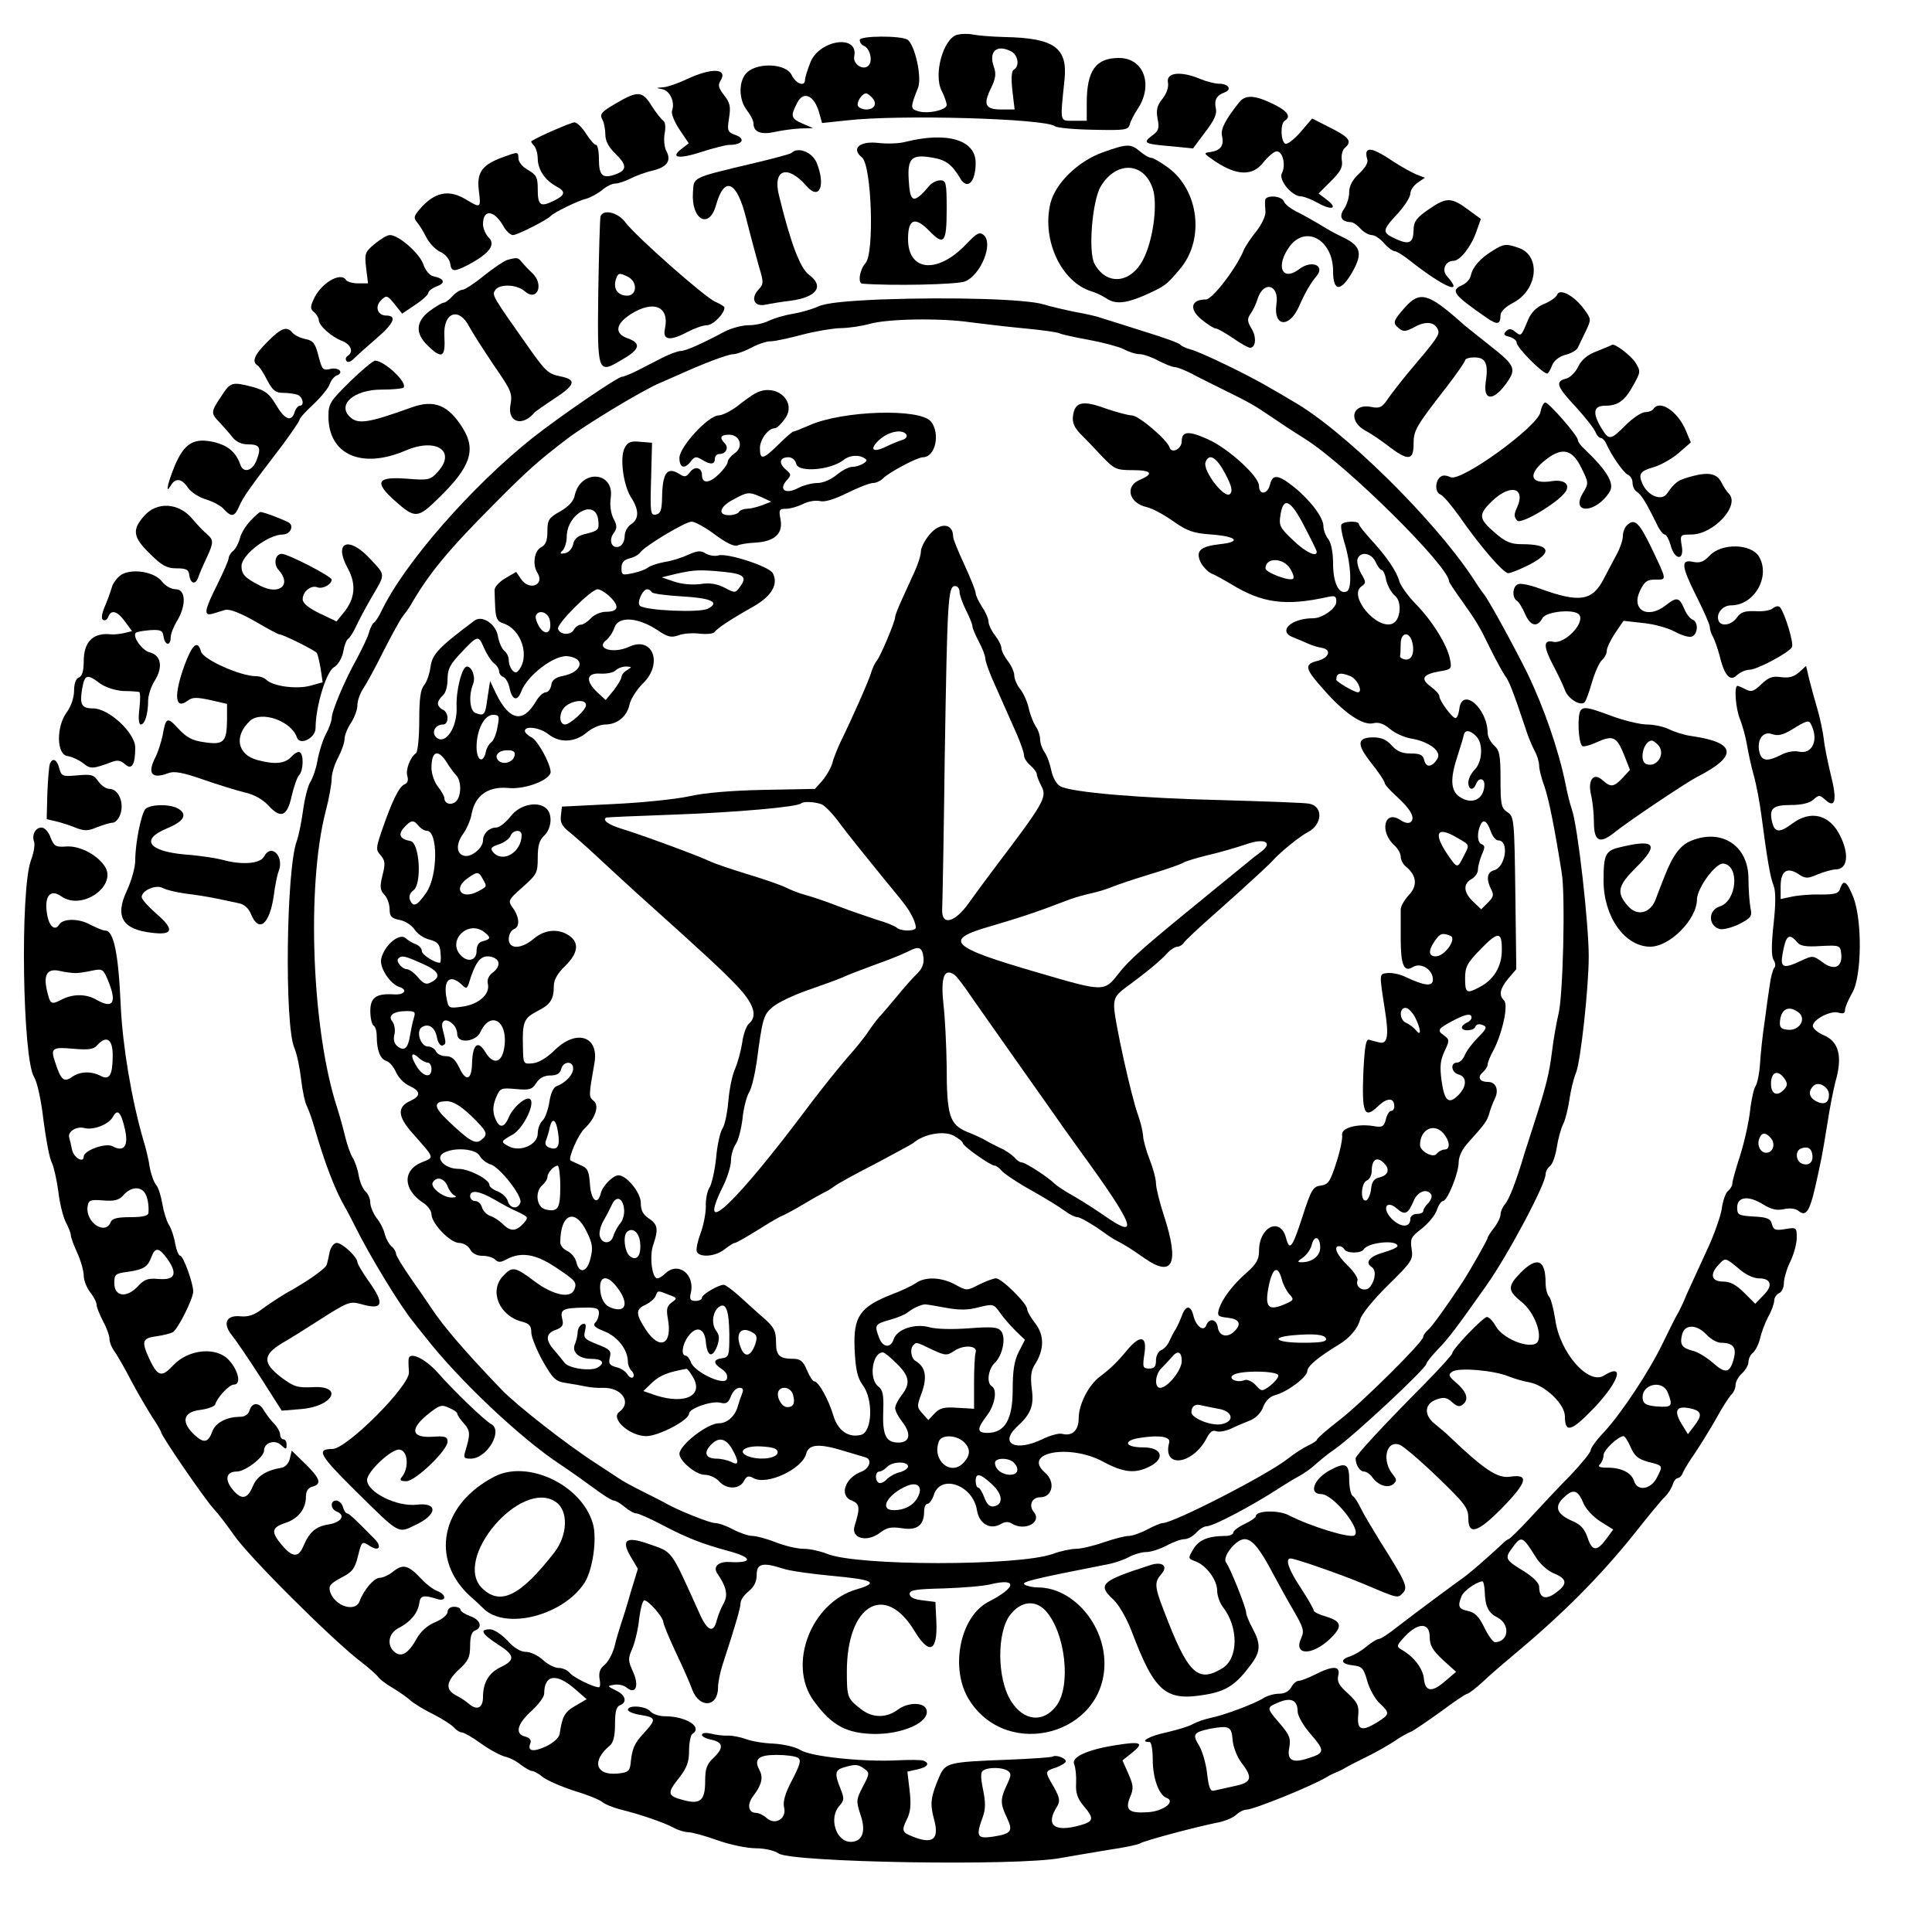
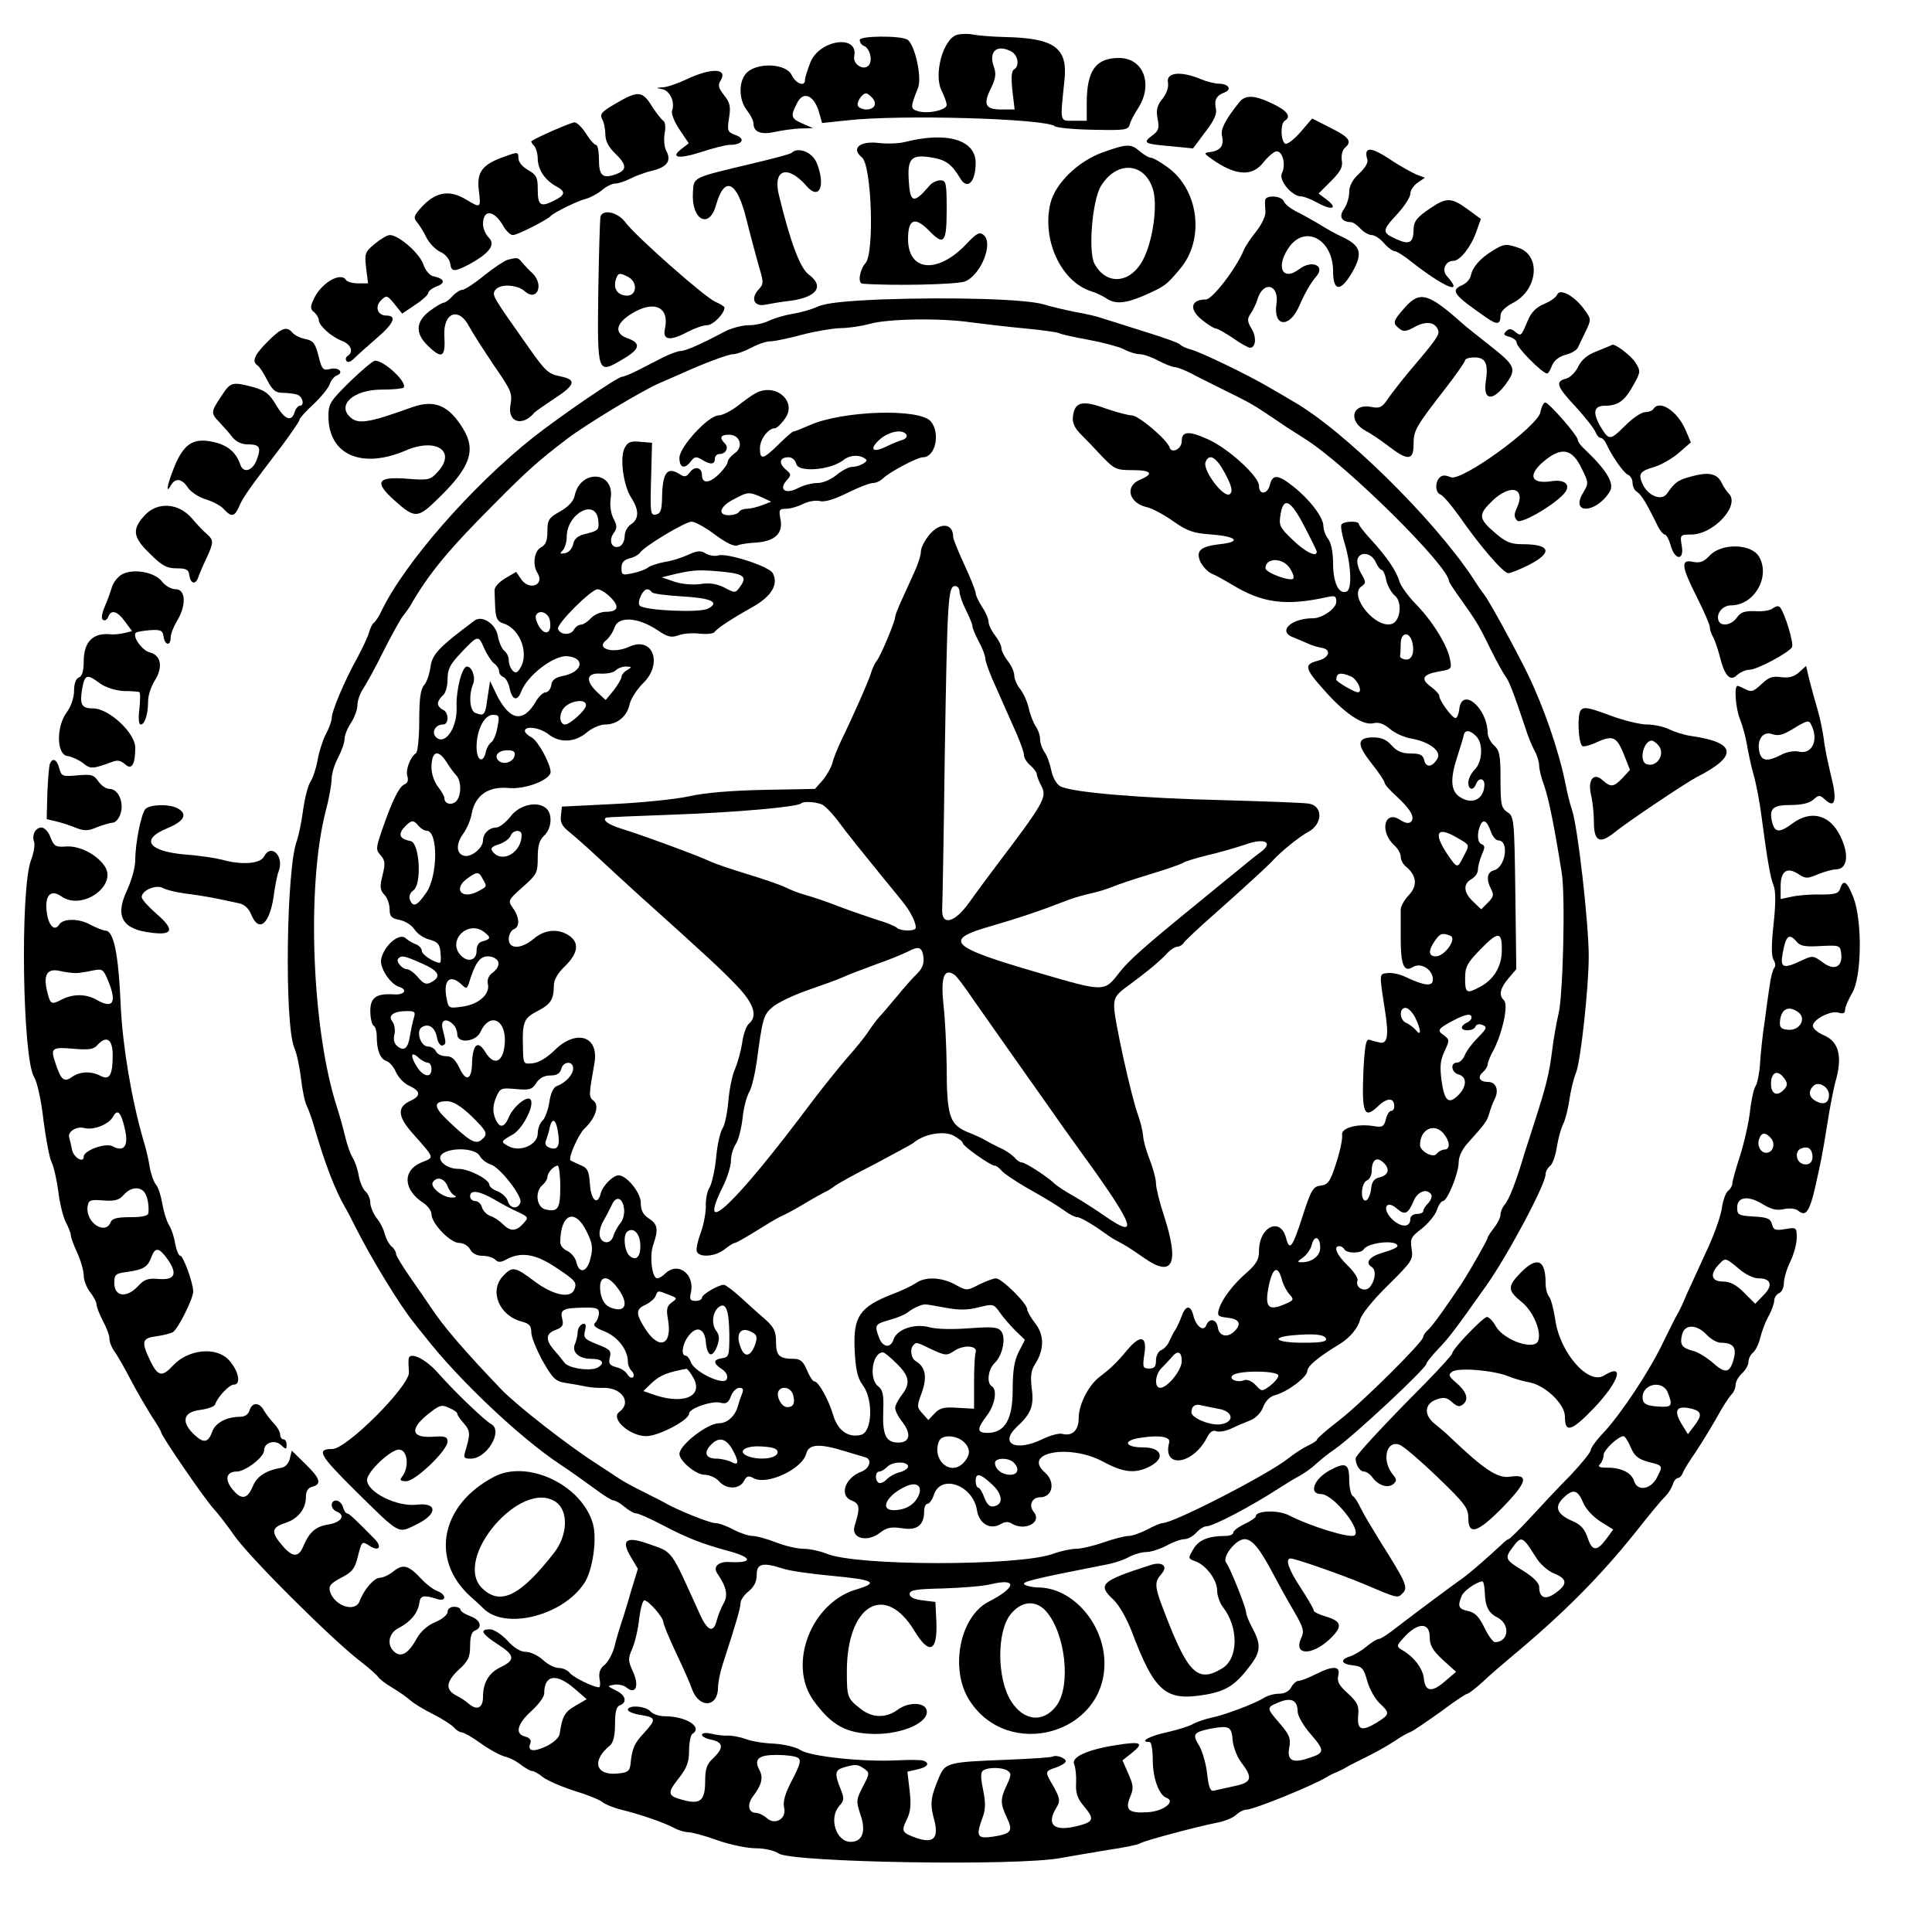
<svg xmlns="http://www.w3.org/2000/svg" version="1.0" width="600pt" height="600pt" viewBox="0 0 600 600" preserveAspectRatio="xMidYMid meet">
  <g transform="translate(0,600) scale(0.1,-0.1)" fill="#000000" stroke="none">
    <path d="M2972 5892 c-43 -13 -73 -123 -48 -173 9 -18 16 -38 16 -45 0 -16 -60 -29 -90 -19 -23 7 -23 12 1 72 13 33 -10 135 -33 150 -22 13 -148 12 -148 -1 0 -8 6 -16 14 -19 16 -7 26 -40 16 -57 -14 -23 -53 -1 -47 26 13 68 -107 51 -136 -19 -9 -23 -17 -48 -17 -55 0 -23 -29 -12 -42 16 -17 34 -102 39 -137 8 -28 -25 -28 -85 -1 -119 11 -14 20 -32 20 -40 0 -27 23 -36 65 -27 22 5 58 10 80 11 l40 1 -32 14 c-37 16 -39 23 -17 65 19 38 53 23 68 -31 l9 -32 76 8 c162 19 617 6 647 -18 7 -5 60 -10 120 -11 100 -2 108 -1 113 18 3 11 14 31 23 45 51 75 21 160 -57 160 -72 0 -100 -39 -100 -140 l0 -55 -40 0 c-45 0 -43 -8 -29 128 10 99 -32 129 -186 132 -41 1 -86 5 -100 8 -14 3 -36 2 -48 -1z m169 -52 c21 -12 26 -45 8 -56 -8 -4 -9 -26 -5 -65 l7 -59 -41 0 c-50 0 -58 15 -32 67 14 29 16 44 9 64 -18 49 8 73 54 49z m-431 -145 c15 -18 5 -35 -20 -35 -10 0 -22 5 -25 10 -7 11 12 40 25 40 4 0 13 -7 20 -15z" />
    <path d="M2135 5755 c-27 -13 -61 -25 -75 -26 -24 -2 -24 -2 -3 -6 24 -5 40 -41 30 -67 -3 -8 7 -34 23 -58 l29 -43 -22 -17 c-37 -28 -10 -33 61 -10 37 12 76 22 87 22 39 0 52 18 21 30 -27 10 -28 13 -22 53 6 36 3 48 -15 71 -18 23 -20 32 -11 46 23 38 -28 40 -103 5z" />
    <path d="M3627 5745 c3 -15 -3 -34 -17 -52 -17 -21 -20 -35 -15 -62 6 -29 3 -38 -17 -52 -30 -23 -25 -26 57 -33 l70 -7 38 51 c28 36 37 57 33 73 -6 26 2 41 27 50 24 9 12 27 -17 27 -13 0 -40 7 -59 15 -60 25 -105 20 -100 -10z" />
    <path d="M1913 5679 c-45 -26 -51 -33 -43 -49 6 -10 10 -32 10 -48 0 -19 10 -39 30 -58 37 -36 38 -52 3 -65 -41 -15 -53 -5 -53 46 0 25 -4 45 -9 45 -5 0 -19 16 -31 35 -12 19 -28 35 -36 35 -10 0 -112 -44 -133 -58 -3 -1 1 -8 7 -14 7 -7 12 -26 12 -42 1 -34 23 -66 58 -85 30 -16 28 -27 -9 -45 -41 -20 -49 -14 -49 37 0 36 -4 44 -30 59 -18 10 -30 25 -30 37 0 19 -2 20 -42 5 -70 -24 -88 -48 -81 -105 7 -56 6 -56 -39 -29 -54 33 -98 24 -144 -29 -19 -22 -20 -28 -9 -41 7 -8 20 -29 29 -47 9 -18 28 -38 43 -45 16 -7 29 -23 31 -36 4 -27 12 -27 57 -4 65 35 85 62 63 84 -10 10 -18 29 -18 42 0 47 34 44 62 -4 9 -17 23 -30 31 -30 14 0 106 47 117 59 10 11 85 48 111 54 14 4 36 16 49 27 13 11 31 20 41 20 9 0 30 7 46 15 15 8 47 20 69 25 46 11 60 31 43 62 -6 11 -8 35 -5 53 4 20 2 36 -4 40 -6 4 -22 24 -36 46 -29 47 -43 48 -111 8z" />
    <path d="M3849 5683 c-43 -54 -59 -84 -54 -105 7 -30 -4 -45 -35 -50 -24 -3 -23 -4 15 -30 67 -44 115 -45 148 -3 15 19 34 35 42 35 19 0 29 -43 16 -68 -11 -21 31 -72 60 -72 8 0 32 -9 53 -21 44 -24 62 -16 26 11 l-25 19 38 38 c30 30 38 44 34 66 -2 15 2 32 10 38 23 20 13 33 -45 62 l-57 29 -36 -42 c-21 -24 -42 -40 -48 -36 -14 9 -15 63 -1 71 21 13 8 31 -38 53 -56 27 -84 28 -103 5z" />
    <path d="M2810 5559 c-19 -5 -56 -6 -81 -3 -59 7 -87 -17 -52 -45 30 -25 39 -297 11 -328 -18 -20 -25 -62 -10 -64 92 -7 293 -3 319 7 49 20 89 118 58 144 -13 11 -22 6 -55 -29 -89 -93 -180 -84 -180 17 0 62 21 70 64 27 48 -50 56 -40 56 66 0 82 -2 89 -20 89 -10 0 -25 -7 -32 -15 -51 -60 -62 -57 -66 18 -4 67 10 79 76 67 40 -7 58 -21 83 -62 22 -40 49 -15 49 46 0 72 -89 98 -220 65z" />
    <path d="M3425 5527 c-78 -28 -148 -97 -163 -159 -27 -114 34 -244 128 -273 14 -4 34 -14 45 -21 27 -19 58 -17 113 6 70 31 73 33 116 84 78 91 60 245 -37 316 -22 16 -46 30 -52 30 -7 0 -22 9 -35 20 -28 24 -39 24 -115 -3z m155 -113 c15 -45 3 -148 -25 -210 -37 -84 -117 -95 -156 -23 -20 37 -7 197 20 241 48 79 134 75 161 -8z" />
    <path d="M4245 5530 c-3 -4 -2 -15 1 -24 4 -10 -5 -26 -25 -45 -21 -19 -31 -39 -31 -58 0 -16 -7 -39 -16 -52 -17 -24 -8 -40 22 -41 6 0 19 -9 29 -20 10 -11 26 -20 35 -20 9 0 26 -11 38 -25 12 -14 27 -25 33 -25 6 0 29 -14 51 -32 102 -80 167 -108 112 -46 -18 19 -5 48 20 48 20 0 54 43 70 88 l15 42 -41 30 c-50 37 -66 37 -115 4 -43 -29 -53 -41 -53 -69 -1 -39 -13 -46 -53 -28 -46 21 -46 26 3 79 22 24 40 52 40 63 0 10 10 25 23 34 l22 15 -26 10 c-14 6 -45 23 -70 39 -53 36 -77 45 -84 33z" />
    <path d="M2458 5525 c-3 -3 -54 -17 -114 -31 -197 -47 -189 -43 -192 -91 -6 -86 51 -117 72 -39 26 92 65 74 94 -45 13 -52 31 -118 39 -147 15 -49 15 -54 -2 -72 -25 -28 -12 -54 23 -46 15 3 50 9 77 12 82 11 106 45 57 81 -27 20 -57 99 -93 247 -20 81 27 96 86 28 40 -46 60 2 31 73 -14 33 -58 50 -78 30z" />
    <path d="M3929 5378 c-1 -7 0 -23 1 -36 1 -12 -12 -40 -29 -61 -17 -21 -34 -47 -38 -57 -24 -58 -98 -154 -118 -154 -46 0 -53 -29 -15 -61 19 -16 40 -29 45 -29 6 0 30 -14 54 -30 24 -17 48 -30 53 -30 18 0 21 33 5 59 -14 23 -14 31 -3 47 7 10 17 30 21 44 18 60 69 47 59 -15 -10 -70 40 -75 70 -7 19 43 36 73 55 95 27 33 -16 50 -53 22 -55 -42 -76 9 -30 71 51 66 134 18 134 -78 0 -66 25 -65 62 1 31 56 23 79 -35 106 -18 8 -50 26 -72 40 -22 13 -54 31 -71 39 -17 9 -34 22 -37 31 -8 18 -57 20 -58 3z" />
    <path d="M1865 5328 c-2 -7 -5 -113 -7 -236 -3 -255 -3 -255 77 -207 52 30 57 49 15 64 -43 15 -39 45 10 76 70 44 120 23 105 -46 -8 -36 16 -39 72 -9 21 11 47 20 59 20 18 0 54 36 54 55 0 3 -13 11 -29 18 -32 14 -248 204 -280 248 -23 30 -68 40 -76 17z m86 -188 c32 -18 26 -62 -8 -58 -28 3 -40 25 -29 54 6 17 11 17 37 4z" />
    <path d="M1163 5242 c-30 -25 -31 -30 -26 -74 l6 -48 -31 0 c-17 0 -34 5 -37 10 -17 28 -81 -11 -102 -62 -10 -21 -9 -29 3 -38 8 -7 14 -18 14 -24 0 -17 40 -53 73 -65 27 -11 36 -34 17 -46 -6 -4 -8 -11 -4 -16 4 -6 13 -3 24 8 10 10 41 38 69 62 54 46 65 71 31 71 -28 0 -37 28 -16 48 16 16 19 15 41 -12 l24 -30 40 27 c23 15 41 32 41 37 0 6 12 15 27 21 28 10 23 24 -11 31 -11 2 -24 17 -31 36 -11 35 -77 92 -104 92 -9 0 -30 -13 -48 -28z" />
    <path d="M4635 5221 c-38 -23 -62 -51 -67 -76 -2 -11 -13 -24 -26 -30 -39 -17 -29 -30 75 -102 33 -23 43 -21 43 8 0 11 15 26 38 38 77 39 89 146 19 171 -40 14 -47 13 -82 -9z" />
    <path d="M1576 5193 c-10 -3 -43 -25 -73 -49 -29 -24 -60 -44 -67 -44 -7 0 -21 -9 -31 -20 -10 -11 -22 -20 -27 -20 -5 0 -25 -12 -44 -26 -43 -33 -45 -69 -6 -107 45 -44 56 -37 52 30 -4 73 45 91 77 29 9 -17 43 -70 75 -118 56 -81 60 -89 53 -127 -9 -53 38 -67 75 -22 3 3 31 23 63 44 64 42 68 58 18 68 -38 8 -46 15 -95 84 -117 166 -119 168 -108 184 13 20 67 18 91 -3 39 -35 62 20 24 56 -10 9 -24 24 -31 32 -13 17 -15 17 -46 9z" />
    <path d="M4836 5085 c-3 -8 -21 -21 -41 -29 -25 -11 -40 -26 -51 -53 -20 -48 -20 -48 -39 -33 -12 10 -19 10 -28 1 -9 -9 -7 -13 11 -17 12 -4 22 -11 22 -18 0 -15 80 -96 95 -96 3 0 10 11 15 25 6 15 21 27 41 33 18 4 35 14 39 22 4 8 15 32 25 52 17 36 17 37 -5 67 -29 41 -76 67 -84 46z" />
    <path d="M2735 5070 c-113 -5 -170 -11 -195 -22 -19 -9 -55 -19 -80 -23 -25 -4 -57 -14 -72 -21 -15 -8 -43 -14 -63 -14 -20 0 -53 -9 -73 -19 -75 -40 -123 -61 -138 -61 -8 0 -33 -9 -55 -20 -21 -11 -57 -29 -78 -40 -22 -11 -44 -20 -49 -20 -14 0 -193 -123 -277 -189 -191 -152 -399 -390 -470 -538 -8 -17 -19 -34 -24 -37 -5 -3 -11 -17 -15 -30 -3 -13 -21 -50 -38 -82 -38 -68 -78 -163 -78 -185 0 -8 -8 -31 -19 -51 -10 -20 -21 -56 -25 -80 -4 -24 -14 -53 -22 -66 -8 -12 -18 -53 -23 -90 -5 -37 -14 -79 -19 -93 -33 -84 -39 -570 -8 -643 8 -18 17 -62 21 -97 4 -35 12 -73 18 -84 5 -10 16 -40 23 -65 32 -111 65 -197 96 -250 5 -8 18 -33 29 -55 49 -99 144 -254 184 -302 5 -7 21 -27 35 -44 104 -134 298 -317 420 -397 30 -20 78 -54 105 -74 28 -21 55 -38 61 -38 6 0 21 -9 34 -20 13 -11 29 -20 36 -20 7 0 43 -16 81 -36 78 -41 125 -59 206 -81 75 -20 76 -38 2 -34 -34 2 -52 -15 -37 -36 28 -41 34 -67 19 -93 -8 -14 -17 -37 -21 -52 -10 -41 -29 -34 -53 20 -93 205 -81 190 -161 218 -68 24 -84 11 -53 -41 l22 -37 -22 -72 c-11 -39 -25 -84 -31 -101 -5 -16 -15 -48 -20 -70 -6 -22 -20 -47 -31 -56 -14 -11 -18 -24 -15 -43 3 -14 2 -26 -2 -26 -17 0 -78 30 -90 44 -7 9 -22 16 -35 16 -12 0 -34 11 -49 25 -15 14 -39 25 -53 25 -16 0 -37 12 -57 35 -18 19 -42 35 -54 35 -34 0 -26 -14 23 -46 54 -34 56 -49 11 -71 -37 -17 -56 -48 -56 -93 0 -34 -18 -43 -43 -22 -9 8 -27 20 -39 26 -36 18 -33 43 6 80 30 27 36 39 36 75 0 28 5 44 15 47 25 10 17 34 -15 45 -16 6 -30 15 -30 20 0 5 -9 9 -20 9 -12 0 -20 -7 -20 -16 0 -9 -17 -23 -39 -32 -24 -10 -45 -29 -57 -51 -25 -45 -47 -59 -68 -42 -26 21 -20 59 12 75 37 19 59 46 64 76 3 25 12 28 56 14 29 -9 29 14 0 25 -13 5 -34 21 -48 36 -41 44 -57 49 -87 26 -14 -12 -34 -21 -44 -21 -17 0 -49 -37 -62 -72 -13 -37 -78 -16 -92 29 -5 18 1 25 34 43 34 17 43 28 52 65 13 50 12 50 39 33 27 -17 37 -2 14 22 -60 61 -80 80 -86 80 -4 0 -10 9 -13 20 -3 11 -13 20 -21 20 -19 0 -18 -26 1 -34 29 -11 16 -33 -23 -40 -41 -6 -61 -23 -80 -68 -15 -36 -34 -35 -66 3 -35 41 -33 55 9 69 41 13 65 44 65 81 0 18 6 28 20 32 30 8 25 25 -22 71 l-42 41 -6 -25 c-3 -14 -14 -26 -25 -28 -48 -8 -77 -26 -90 -58 -17 -41 -36 -43 -64 -8 -24 30 -18 54 14 54 27 0 85 45 85 65 0 25 33 35 52 18 16 -15 18 -15 18 0 0 10 -4 17 -10 17 -5 0 -10 7 -10 15 0 8 -9 24 -19 34 -11 11 -24 29 -31 40 -14 27 -37 27 -45 1 -4 -13 -15 -20 -30 -20 -40 0 -75 -18 -85 -44 -13 -36 -26 -39 -54 -14 -44 40 -39 72 13 79 25 3 47 11 49 17 7 23 44 62 58 62 24 0 15 43 -15 76 -39 43 -126 34 -173 -16 -34 -37 -47 -35 -70 11 -30 63 -28 73 17 79 22 3 45 9 52 13 16 10 63 104 63 126 0 27 -31 111 -40 111 -5 0 -12 17 -16 38 -3 20 -12 47 -20 59 -7 12 -16 41 -20 65 -4 24 -12 50 -19 58 -7 8 -16 33 -20 55 -3 22 -12 60 -20 85 -37 128 -64 291 -70 415 -7 165 -22 235 -48 235 -7 0 -28 9 -48 19 -34 19 -83 19 -95 0 -13 -22 -32 -6 -38 33 -9 55 10 79 45 54 66 -46 178 37 132 97 -26 36 -80 62 -120 58 -30 -2 -35 1 -46 28 -6 18 -19 31 -28 31 -19 0 -31 -23 -23 -45 3 -8 -1 -34 -10 -57 -34 -95 -26 -617 10 -673 9 -14 22 -71 29 -134 8 -61 19 -120 26 -132 6 -12 15 -52 20 -88 4 -37 15 -80 23 -96 9 -17 16 -35 16 -41 0 -7 9 -31 20 -55 11 -24 20 -56 20 -70 0 -15 9 -38 20 -52 11 -14 20 -31 20 -39 0 -7 9 -30 20 -51 11 -20 20 -45 20 -55 0 -10 7 -28 17 -41 9 -13 32 -53 51 -90 19 -36 48 -85 63 -109 16 -24 29 -46 29 -49 0 -11 134 -206 163 -238 15 -16 43 -53 62 -80 42 -64 306 -327 395 -395 25 -19 48 -40 53 -46 4 -7 24 -23 45 -35 20 -12 46 -30 57 -40 11 -10 43 -29 71 -43 28 -14 57 -33 64 -41 7 -8 18 -15 24 -15 6 0 33 -15 59 -34 26 -19 60 -37 74 -41 15 -3 38 -15 51 -26 14 -10 29 -19 34 -19 6 0 21 -8 34 -19 13 -10 56 -29 96 -42 40 -12 80 -28 88 -35 8 -7 33 -17 55 -23 62 -15 137 -41 167 -57 14 -8 35 -14 45 -14 11 0 52 -11 91 -25 39 -14 93 -25 120 -25 27 0 57 -7 70 -16 40 -28 744 -40 877 -14 33 6 99 17 147 25 48 7 92 16 98 20 14 9 177 52 237 64 24 4 51 15 61 24 10 10 25 17 33 17 22 0 205 74 249 101 8 5 22 12 30 15 8 3 22 10 30 15 8 5 38 20 66 34 29 14 67 36 85 48 19 13 42 26 51 29 9 4 50 32 92 62 41 31 79 56 83 56 4 0 26 17 48 37 22 21 65 58 95 83 154 128 271 246 378 380 41 52 83 103 93 112 10 10 20 26 24 38 3 11 11 20 16 20 5 0 13 8 16 18 4 9 21 37 38 61 16 24 45 71 64 104 18 34 40 67 47 75 8 7 14 21 14 31 0 10 9 26 20 36 11 10 20 26 20 35 0 10 6 23 14 29 8 7 18 27 22 44 4 18 15 48 25 67 11 19 19 42 19 51 0 9 7 19 15 23 8 3 15 17 15 31 0 14 9 45 20 67 11 23 20 56 20 74 0 32 -1 33 -36 27 -30 -5 -36 -3 -41 15 -4 17 -14 22 -57 24 -47 3 -51 5 -51 28 0 34 35 38 80 10 26 -16 43 -20 65 -15 19 4 37 2 46 -6 22 -18 34 -1 51 73 20 90 21 93 38 198 8 53 20 111 25 130 23 79 11 125 -36 145 -19 8 -34 21 -34 29 0 20 56 49 80 41 14 -4 20 -2 20 9 0 8 10 31 22 52 30 50 32 224 4 297 -20 50 -31 58 -41 28 -5 -16 -15 -19 -63 -19 -31 1 -72 -3 -89 -7 l-33 -7 0 40 c0 47 20 61 56 37 21 -14 28 -14 60 0 20 8 45 15 55 15 37 0 43 47 13 106 -32 64 -90 79 -147 37 -40 -30 -55 -29 -63 2 -11 44 1 55 57 55 35 0 59 6 71 17 17 15 19 15 38 -2 30 -27 36 1 15 82 -9 38 -19 86 -21 108 -3 22 -11 63 -19 90 -8 28 -20 70 -26 94 l-10 43 -22 -20 c-16 -14 -31 -18 -55 -15 -27 4 -39 0 -62 -22 -23 -22 -31 -25 -48 -16 -12 6 -23 11 -26 11 -11 0 -6 -71 8 -104 7 -18 17 -53 21 -77 4 -24 13 -67 21 -95 8 -28 19 -85 24 -125 19 -144 28 -194 38 -219 7 -17 7 -57 0 -120 -7 -65 -7 -99 0 -111 6 -9 7 -20 2 -25 -4 -5 -11 -29 -14 -54 -4 -25 -11 -76 -16 -115 -6 -38 -12 -96 -14 -128 -2 -32 -9 -63 -14 -70 -5 -7 -13 -41 -17 -77 -4 -36 -18 -98 -31 -139 -13 -40 -24 -79 -24 -86 0 -7 -6 -18 -14 -24 -7 -6 -16 -31 -19 -56 -4 -24 -25 -84 -48 -132 -22 -49 -50 -108 -61 -133 -10 -25 -23 -52 -28 -60 -5 -8 -25 -48 -44 -87 -42 -89 -131 -223 -185 -281 -23 -24 -41 -49 -41 -56 0 -6 -28 -41 -62 -77 -35 -35 -91 -95 -125 -132 -34 -37 -65 -67 -68 -67 -3 0 -13 -8 -23 -18 -42 -39 -98 -88 -118 -102 -27 -19 -139 -102 -204 -152 -26 -21 -52 -38 -58 -38 -6 0 -23 -11 -39 -24 -15 -13 -38 -26 -50 -30 -33 -10 -28 -24 9 -28 27 -3 33 -8 44 -48 7 -26 25 -57 39 -70 32 -30 32 -34 -10 -60 -46 -28 -61 -23 -57 22 3 31 -2 41 -32 69 -28 25 -34 37 -30 55 8 31 -16 32 -71 4 -22 -11 -45 -20 -52 -20 -7 0 -17 -9 -23 -20 -7 -13 -21 -20 -38 -20 -15 0 -36 -6 -47 -13 -28 -18 -124 -54 -165 -62 -19 -4 -44 -13 -55 -19 -11 -7 -48 -18 -82 -26 -53 -11 -87 -30 -53 -30 6 0 10 -25 10 -55 0 -57 19 -109 42 -118 31 -11 -8 -42 -57 -45 -60 -4 -72 7 -55 48 11 26 10 36 -6 72 l-18 41 29 23 c40 32 29 37 -51 24 -88 -14 -138 -37 -128 -59 4 -9 7 -35 6 -58 -2 -31 4 -48 23 -71 34 -40 32 -49 -12 -61 -80 -22 -107 1 -70 59 10 17 8 27 -10 60 -29 49 -29 49 7 61 17 6 30 15 30 19 0 10 -30 21 -40 15 -5 -3 -68 -7 -141 -10 -184 -7 -193 -9 -212 -53 -27 -63 -29 -83 -17 -129 17 -60 1 -79 -51 -62 -48 17 -51 21 -33 58 12 24 14 46 9 90 l-7 59 31 7 c32 7 40 19 19 27 -7 3 -45 3 -85 1 -105 -5 -266 12 -297 32 -14 9 -50 18 -83 20 -32 1 -71 8 -86 14 -16 6 -41 11 -55 11 -15 -1 -39 2 -54 6 -17 4 -28 2 -28 -4 0 -5 14 -12 30 -15 37 -8 38 -26 5 -57 -20 -19 -25 -33 -25 -71 0 -61 -15 -74 -69 -59 -49 13 -50 21 -11 70 23 30 30 48 30 83 0 25 5 49 10 52 34 21 -19 55 -85 55 -18 0 -38 7 -45 15 -14 17 -70 21 -70 5 0 -5 18 -13 40 -16 48 -8 49 -13 10 -56 -30 -32 -37 -47 -42 -98 -3 -21 -9 -25 -41 -28 -68 -6 -80 40 -23 87 11 9 16 31 16 66 0 38 4 55 15 59 24 9 18 32 -12 46 -28 14 -28 14 -5 18 13 2 30 -2 38 -9 28 -23 40 5 20 49 -16 35 -16 41 -2 73 8 19 18 60 21 92 4 31 11 57 16 57 13 0 58 -52 59 -67 0 -7 18 -50 39 -95 22 -46 45 -98 51 -116 23 -59 80 -54 80 8 0 14 6 45 14 70 42 128 56 178 56 192 0 9 11 25 25 36 17 14 25 30 25 51 0 35 18 40 80 20 19 -7 89 -17 155 -23 129 -12 146 -21 75 -42 -141 -41 -215 -233 -133 -346 56 -77 102 -102 191 -103 87 0 167 36 160 73 -5 26 -56 27 -89 3 -36 -27 -79 -27 -115 1 -42 33 -44 36 -44 117 0 207 118 278 210 126 46 -76 72 -65 68 29 l-3 61 -40 5 c-27 3 -40 10 -40 20 0 12 19 15 105 17 58 2 124 7 147 13 84 20 80 -10 -8 -55 -89 -47 -120 -210 -58 -306 120 -187 419 -105 419 115 0 122 -98 235 -205 236 -16 0 -36 4 -43 9 -13 8 29 18 248 61 25 4 59 15 75 24 17 9 41 16 55 16 14 0 42 9 63 20 20 11 45 20 55 20 11 0 27 9 37 20 10 11 24 20 32 20 21 0 139 62 228 120 17 11 43 27 60 36 16 9 34 22 41 28 18 16 46 40 70 56 61 43 284 251 284 265 0 4 16 24 36 45 34 35 57 66 151 199 67 95 183 313 183 344 0 8 6 20 14 26 8 6 17 33 21 59 4 26 13 58 20 72 7 14 15 48 19 75 4 28 13 66 21 85 14 36 39 263 39 360 0 102 -34 403 -52 455 -6 17 -15 53 -20 80 -21 104 -67 238 -119 345 -41 83 -120 227 -134 244 -5 6 -21 29 -35 51 -121 183 -402 460 -559 549 -16 10 -48 28 -70 41 -69 41 -219 113 -248 120 -15 4 -29 11 -32 15 -2 4 -51 22 -107 39 -57 18 -116 37 -133 42 -16 6 -55 15 -85 20 -29 6 -74 16 -100 24 -54 16 -279 23 -505 15z m280 -71 c39 -5 114 -14 168 -19 54 -5 102 -12 107 -15 5 -3 45 -12 89 -20 44 -8 93 -21 110 -29 16 -9 39 -16 51 -16 11 0 37 -9 57 -20 21 -11 44 -20 51 -20 7 0 30 -9 50 -19 20 -11 67 -34 105 -53 79 -39 88 -44 146 -83 44 -30 50 -34 107 -70 131 -84 444 -395 444 -440 0 -3 17 -29 38 -58 49 -69 56 -81 93 -157 18 -36 38 -72 44 -80 11 -14 25 -49 61 -157 8 -27 22 -60 30 -75 8 -14 14 -35 14 -46 0 -11 7 -39 16 -63 14 -40 32 -130 54 -269 12 -70 4 -387 -10 -439 -5 -21 -15 -74 -20 -116 -9 -71 -18 -107 -56 -225 -8 -25 -21 -65 -29 -90 -27 -91 -48 -145 -62 -161 -7 -8 -13 -22 -13 -31 0 -8 -9 -27 -20 -41 -11 -14 -20 -28 -20 -31 0 -6 -53 -99 -80 -141 -49 -74 -93 -135 -105 -145 -8 -7 -15 -17 -15 -22 0 -15 -187 -201 -260 -258 -39 -30 -70 -57 -70 -61 0 -3 -12 -11 -27 -18 -15 -7 -43 -25 -62 -40 -62 -50 -357 -201 -390 -201 -6 0 -28 -9 -48 -20 -21 -11 -47 -20 -58 -20 -11 0 -46 -9 -78 -20 -31 -11 -70 -20 -85 -20 -16 0 -49 -7 -73 -16 -107 -38 -610 -38 -702 1 -20 8 -52 15 -71 15 -20 0 -58 9 -86 20 -28 11 -61 20 -73 20 -12 0 -39 9 -60 20 -20 11 -45 20 -56 20 -17 0 -116 40 -151 60 -8 5 -40 21 -70 36 -30 15 -66 34 -80 44 -14 9 -45 30 -70 46 -90 58 -246 180 -293 229 -115 120 -181 197 -219 255 -9 14 -37 54 -62 90 -25 36 -46 70 -46 76 0 6 -6 17 -14 23 -8 7 -17 24 -21 38 -3 15 -15 38 -26 51 -10 14 -19 35 -19 47 0 12 -7 28 -15 35 -8 7 -17 28 -21 49 -3 20 -12 45 -19 56 -7 11 -17 40 -23 65 -6 25 -17 65 -25 90 -78 238 -96 684 -36 919 11 41 19 87 19 103 0 15 9 45 20 65 11 21 20 47 20 58 0 11 9 34 20 50 11 17 20 41 20 55 0 14 8 36 17 50 9 13 38 65 63 116 26 51 53 100 60 109 8 10 19 25 25 35 56 98 119 174 260 315 103 104 137 134 226 202 59 45 236 152 289 174 14 6 39 17 55 24 79 36 156 65 172 65 10 0 35 9 56 20 20 11 47 20 59 20 13 0 56 9 97 20 41 11 95 20 120 21 25 0 66 6 91 13 55 16 220 19 315 5z m2608 -1246 c27 -49 6 -98 -38 -87 -12 3 -37 -1 -53 -10 -43 -22 -61 -20 -68 8 -9 38 11 67 40 56 18 -6 32 -3 62 15 42 26 51 29 57 18z m-42 -679 c10 -12 27 -15 73 -12 59 3 61 2 64 -23 5 -42 -21 -55 -57 -28 -30 22 -32 22 -66 6 -57 -27 -67 -23 -59 21 10 57 20 66 45 36z m-5346 -96 c11 0 35 4 53 8 30 6 33 4 47 -30 29 -69 17 -91 -35 -61 -33 19 -74 19 -110 0 -31 -16 -34 -14 -44 28 -12 50 1 70 38 62 17 -4 40 -7 51 -7z m5349 -121 c28 -20 5 -59 -32 -55 -22 2 -26 8 -24 28 4 37 27 48 56 27z m-5234 -134 c0 -62 -10 -79 -38 -64 -29 15 -64 14 -89 -4 -24 -17 -34 -9 -51 44 -16 46 -11 50 56 44 46 -4 62 -2 73 10 29 33 49 21 49 -30z m5194 -76 c8 -12 7 -21 -6 -33 -20 -20 -38 -11 -38 20 0 39 23 46 44 13z m136 -47 c0 -25 -15 -33 -40 -20 -22 12 -26 30 -8 48 15 15 48 -3 48 -28z m-5292 -107 c12 -52 -3 -72 -38 -53 -22 12 -90 -13 -90 -32 0 -21 -30 -4 -36 20 -3 15 -7 32 -9 39 -6 18 22 36 46 30 29 -8 77 11 90 35 14 26 25 14 37 -39z m5112 -28 c15 -18 6 -45 -15 -45 -18 0 -30 24 -21 45 7 19 20 19 36 0z m128 -49 c5 -24 -10 -38 -31 -30 -20 7 -23 40 -4 47 19 8 32 2 35 -17z m-5180 -118 c10 -13 15 -40 13 -65 -1 -9 -19 -13 -56 -13 -40 0 -57 -4 -61 -15 -17 -43 -79 -1 -72 48 3 20 8 22 48 19 36 -3 50 1 64 17 21 24 49 27 64 9z m72 -208 c32 -46 24 -66 -27 -62 -34 3 -45 -1 -65 -23 -35 -37 -73 -32 -73 10 0 27 3 30 40 35 50 7 64 15 75 46 12 32 24 30 50 -6z m4880 -30 c20 -18 46 -30 62 -30 39 0 45 -23 14 -53 l-25 -26 -35 35 c-24 24 -43 34 -65 34 -36 0 -42 22 -14 52 21 23 21 23 63 -12z m-100 -205 c13 -14 33 -25 44 -25 39 0 50 -15 40 -51 -12 -44 -26 -46 -66 -10 -19 16 -46 33 -61 36 -34 9 -41 19 -33 51 8 32 45 32 76 -1z m-120 -181 c16 -41 12 -45 -32 -42 -32 2 -44 8 -46 21 -9 47 61 66 78 21z m78 -50 c27 -8 28 -21 3 -53 l-19 -25 -21 34 c-25 43 -13 57 37 44z m-194 -118 c12 -28 23 -37 55 -46 47 -12 46 -11 26 -50 -19 -36 -60 -42 -70 -10 -8 26 -39 42 -82 42 -26 0 -32 3 -24 11 6 6 11 19 11 28 0 16 45 58 62 59 4 0 14 -15 22 -34z m-148 -171 c8 -21 31 -45 54 -60 l40 -25 -22 -30 c-29 -39 -44 -38 -58 6 -9 26 -22 40 -46 50 -47 20 -58 43 -31 70 31 31 46 29 63 -11z m-176 -127 c6 -7 20 -28 31 -46 11 -18 35 -40 54 -48 43 -17 44 -34 6 -61 -31 -23 -51 -16 -51 19 0 12 -19 31 -50 50 -56 34 -58 39 -32 73 20 28 27 30 42 13z m-129 -150 c1 -46 11 -67 39 -81 41 -21 36 -76 -7 -77 -6 0 -21 20 -33 45 -17 35 -29 47 -51 52 -29 6 -33 14 -20 46 6 16 44 43 64 46 4 1 7 -14 8 -31z m-1364 -60 c62 -68 80 -233 34 -295 -41 -55 -102 -48 -141 14 -44 69 -45 215 -2 269 33 42 77 46 109 12z m1193 -81 c0 -27 9 -42 41 -72 l41 -37 -34 -29 c-41 -36 -62 -33 -66 8 -3 31 -31 68 -68 89 -18 11 -18 13 10 43 41 43 76 42 76 -2z m-2656 -161 l38 -33 -36 -21 c-33 -19 -40 -33 -48 -87 -2 -12 -19 -27 -41 -38 -41 -19 -60 -16 -50 9 4 10 -2 17 -16 21 -33 8 -25 39 19 79 22 20 40 44 40 54 0 59 37 65 94 16z m2246 -72 c0 -12 18 -44 40 -69 45 -52 45 -59 -6 -75 -50 -17 -68 -7 -60 33 5 28 1 39 -29 74 -43 50 -43 50 -2 67 37 15 57 6 57 -30z m-202 -88 c2 -22 14 -53 28 -71 36 -47 31 -61 -23 -72 -27 -6 -55 -12 -63 -14 -11 -3 -16 9 -21 51 -3 30 -14 69 -24 87 -23 37 -19 43 32 54 60 11 68 8 71 -35z m-1350 -55 c11 -7 7 -21 -18 -69 -22 -42 -29 -67 -25 -85 9 -35 -28 -57 -54 -33 -10 9 -25 16 -33 16 -24 0 -29 26 -9 52 26 34 32 57 20 80 -19 35 -4 48 53 48 29 0 59 -4 66 -9z m206 -34 c17 -12 17 -15 -4 -55 -21 -41 -22 -44 -7 -90 17 -50 5 -82 -31 -82 -46 0 -69 75 -35 112 15 17 15 23 4 51 -20 49 -18 60 9 68 37 11 45 10 64 -4z m445 -6 c12 -8 12 -14 -2 -44 -21 -44 -21 -58 0 -102 20 -42 14 -50 -44 -59 -49 -7 -53 1 -31 61 9 25 9 46 1 85 -8 39 -8 55 1 60 15 10 58 10 75 -1z" />
    <path d="M2345 4778 c-11 -6 -36 -24 -56 -40 -20 -15 -46 -28 -57 -28 -32 0 -122 -98 -122 -132 0 -32 17 -36 36 -10 11 14 16 15 33 5 27 -17 41 -16 41 2 0 8 6 15 14 15 21 0 30 20 17 33 -18 18 -13 27 13 27 35 0 46 -39 17 -58 -11 -8 -21 -20 -21 -26 0 -7 -13 -25 -29 -40 -29 -28 -51 -28 -51 -1 0 23 -22 29 -37 9 -11 -15 -17 -17 -33 -6 -39 24 -53 4 -54 -78 -1 -35 -5 -45 -19 -48 -17 -3 -18 5 -15 110 l3 113 -37 3 c-29 3 -39 -1 -48 -19 -16 -29 -4 -117 20 -154 25 -38 25 -67 0 -83 -11 -7 -20 -23 -20 -37 0 -14 -7 -28 -16 -32 -23 -9 -35 17 -19 40 12 17 12 24 0 47 -8 16 -12 42 -8 66 10 81 -94 87 -112 6 -3 -18 -19 -35 -45 -50 -36 -20 -40 -27 -40 -62 0 -29 -5 -42 -20 -50 -21 -11 -27 -54 -11 -79 24 -38 -26 -57 -51 -19 l-15 22 -34 -20 c-19 -11 -34 -28 -33 -37 0 -9 1 -35 2 -56 2 -32 7 -41 25 -47 57 -18 85 -106 45 -149 -10 -11 -28 11 -28 36 0 9 -6 22 -14 28 -8 7 -17 28 -20 47 -7 37 -49 64 -72 47 -111 -83 -132 -105 -137 -144 -3 -22 -12 -48 -20 -57 -11 -13 -15 -42 -15 -111 0 -52 -5 -97 -10 -100 -18 -12 -33 -52 -27 -71 4 -13 1 -22 -9 -26 -17 -7 -40 -55 -71 -146 -18 -53 -18 -58 -2 -75 13 -16 14 -25 5 -61 -9 -36 -8 -46 6 -61 9 -9 16 -30 16 -45 0 -22 6 -28 31 -33 17 -3 37 -16 46 -29 8 -13 29 -28 47 -32 25 -7 32 -14 34 -40 2 -18 1 -32 -2 -32 -17 0 -56 25 -56 37 0 7 -8 16 -17 20 -10 3 -25 12 -34 20 -19 16 -65 -22 -75 -64 -7 -26 27 -79 56 -88 28 -9 15 -26 -18 -23 -54 3 -72 -10 -72 -52 0 -21 5 -42 10 -45 6 -3 10 -18 10 -33 0 -44 11 -71 30 -77 10 -3 23 -19 30 -35 7 -16 25 -35 41 -42 35 -16 37 -31 5 -46 -43 -19 -42 -48 4 -100 72 -82 70 -75 29 -92 -60 -25 -57 -85 6 -126 14 -9 25 -25 25 -35 0 -28 58 -89 86 -89 13 0 28 -9 34 -20 7 -13 21 -20 38 -20 16 0 33 -5 40 -12 9 -9 17 -9 35 1 45 24 89 17 150 -23 65 -43 69 -48 61 -70 -11 -30 -65 -19 -123 24 -62 47 -70 48 -99 17 -44 -47 -11 -125 61 -142 21 -6 27 -13 27 -33 0 -14 16 -53 35 -88 32 -56 40 -64 73 -69 20 -3 48 -8 62 -11 14 -3 38 -5 53 -4 59 1 90 -46 50 -75 -28 -21 33 -75 84 -75 39 0 133 50 133 70 0 16 70 40 96 34 19 -5 26 -1 34 20 5 14 17 26 26 26 11 0 14 -5 9 -17 -4 -10 -10 -27 -13 -38 -8 -32 -33 -55 -59 -55 -36 0 -122 -67 -123 -95 0 -22 51 -65 78 -65 15 0 35 -9 45 -20 22 -26 63 -26 77 0 9 17 15 18 31 9 42 -22 151 29 163 77 8 29 39 32 117 8 30 -9 60 -18 67 -20 21 -6 13 -34 -12 -44 -52 -19 -71 -75 -31 -90 25 -10 27 -22 9 -79 -12 -39 39 -52 79 -21 21 16 34 19 68 14 47 -8 69 9 69 53 0 13 5 23 11 23 5 0 15 13 20 30 23 63 121 27 133 -50 7 -43 42 -63 76 -42 10 6 22 7 31 1 41 -26 97 3 69 36 -16 20 -5 45 20 45 39 0 49 48 15 77 -72 63 78 90 182 33 63 -34 100 -37 144 -14 49 25 37 59 -20 59 -60 0 -65 22 -8 30 59 9 93 3 88 -15 -22 -81 72 -70 116 13 10 20 19 27 31 22 9 -3 30 1 47 9 16 8 43 19 58 25 17 7 34 24 40 42 7 18 21 32 36 36 39 10 100 56 101 75 0 15 33 43 99 83 33 20 58 50 65 77 4 16 41 62 86 106 75 74 79 80 74 113 -5 32 -2 38 31 63 20 16 41 41 47 57 5 16 14 29 19 29 14 0 49 87 49 120 0 18 11 42 30 62 52 58 58 66 65 90 3 12 11 33 17 45 14 28 4 53 -21 53 -26 0 -34 15 -16 30 8 7 15 18 15 24 0 6 8 27 19 46 27 53 46 139 32 153 -17 17 -13 36 13 68 l25 29 -3 237 c-3 229 -4 238 -25 251 -19 13 -21 24 -21 102 0 74 -3 90 -20 105 -11 10 -20 28 -20 39 -1 78 -80 144 -88 74 -2 -16 -7 -28 -12 -28 -10 0 -50 54 -50 68 0 6 -12 19 -27 30 -33 24 -24 38 27 47 38 6 39 8 33 38 -8 44 -57 122 -108 173 -23 24 -45 55 -49 68 -8 31 -40 78 -89 131 -20 22 -37 43 -37 48 0 10 -48 9 -54 -2 -3 -5 1 -28 8 -52 22 -69 26 -149 8 -156 -24 -10 -42 27 -42 87 0 34 -6 64 -15 76 -8 10 -15 28 -15 40 0 27 -41 81 -92 122 -49 39 -66 40 -74 7 -7 -30 -34 -34 -34 -4 0 30 -96 117 -159 145 -60 27 -81 25 -81 -6 0 -25 -32 -40 -38 -19 -8 24 -96 99 -117 99 -11 0 -48 10 -83 22 -71 26 -95 20 -100 -26 -2 -19 5 -35 25 -55 15 -15 46 -47 67 -70 37 -38 43 -41 93 -41 59 0 68 -11 23 -30 -48 -20 -34 -73 22 -85 17 -4 54 -24 82 -44 43 -30 61 -37 119 -41 79 -6 93 -23 25 -30 -61 -7 -75 -21 -60 -55 7 -14 22 -30 34 -36 13 -5 41 -21 63 -34 95 -58 167 -68 298 -39 23 5 27 3 27 -15 0 -20 -43 -51 -72 -51 -70 0 -112 -42 -60 -60 15 -6 36 -15 47 -20 11 -5 29 -10 40 -12 31 -5 23 -31 -12 -40 -44 -11 -42 -23 19 -91 63 -72 121 -111 153 -103 16 4 32 -1 52 -18 15 -13 46 -27 68 -30 55 -10 93 -40 79 -62 -16 -27 -35 -29 -41 -5 -4 17 -13 21 -42 21 -27 0 -43 7 -59 25 -16 18 -32 25 -57 25 -51 0 -53 -21 -6 -80 23 -29 41 -56 41 -61 0 -5 16 -23 36 -41 45 -41 59 -67 46 -80 -6 -6 -18 -5 -34 6 -49 32 -65 -37 -17 -80 10 -9 19 -25 19 -34 0 -10 7 -24 16 -31 34 -28 37 -60 9 -89 -14 -15 -26 -36 -25 -46 0 -10 0 -50 0 -89 0 -82 10 -106 38 -88 25 15 62 -8 62 -39 0 -23 -26 -20 -87 9 -17 8 -42 13 -55 11 -25 -3 -25 1 -7 -115 13 -81 8 -108 -19 -100 -9 2 -23 6 -30 8 -10 3 -14 -21 -18 -101 -5 -128 3 -146 45 -106 29 28 51 28 51 0 0 -8 -4 -14 -10 -14 -5 0 -13 -12 -16 -26 -6 -23 -11 -26 -39 -21 -51 8 -101 -6 -97 -28 2 -10 -6 -49 -18 -86 -19 -59 -25 -68 -49 -71 -23 -3 -29 -12 -56 -96 -31 -96 -40 -109 -51 -67 -17 67 -84 36 -84 -40 0 -26 -8 -40 -38 -67 -43 -37 -77 -82 -87 -115 -5 -19 -2 -22 26 -25 38 -4 46 -19 23 -42 -22 -22 -48 -16 -52 12 -4 26 -27 30 -36 6 -8 -21 -32 -3 -40 31 -8 33 -24 32 -36 -2 -6 -16 -15 -35 -20 -43 -6 -8 -14 -25 -19 -36 -5 -12 -17 -24 -25 -27 -9 -4 -16 -18 -16 -32 0 -19 -5 -25 -21 -25 -20 0 -21 4 -15 45 9 56 -12 61 -52 14 -34 -41 -53 -59 -86 -84 -36 -27 -66 -87 -66 -129 0 -38 -20 -57 -51 -49 -10 3 -39 -5 -63 -17 -81 -39 -133 -14 -79 38 45 41 55 66 47 121 -4 35 -2 55 9 72 30 46 31 91 3 128 -15 19 -26 39 -26 45 0 18 -79 96 -97 96 -8 0 -31 -9 -52 -19 -38 -20 -39 -20 -75 0 -43 23 -93 25 -122 4 -12 -8 -45 -24 -75 -35 -99 -39 -119 -69 -115 -168 3 -66 9 -91 25 -113 34 -45 30 -146 -5 -155 -39 -10 -72 13 -86 60 -14 48 -46 106 -59 106 -5 0 -15 16 -23 35 -11 27 -21 35 -40 35 -46 0 -56 10 -56 52 0 34 -6 46 -35 72 -20 17 -54 48 -77 69 -22 20 -45 37 -50 37 -17 0 -68 -30 -68 -40 0 -6 -9 -10 -20 -10 -16 0 -19 5 -15 23 15 59 -39 101 -79 62 -8 -8 -19 -15 -25 -15 -16 0 -25 70 -12 105 16 47 14 63 -14 81 -18 12 -25 25 -25 49 0 31 -44 85 -69 85 -17 0 -49 -32 -55 -55 -10 -41 -31 -23 -34 29 -3 40 -7 49 -30 58 -15 7 -29 13 -30 14 -9 6 24 81 43 99 34 32 47 71 29 86 -16 13 -16 15 2 117 15 83 -54 107 -121 43 -25 -25 -51 -41 -70 -43 -30 -3 -30 -3 -31 52 -2 77 3 88 45 110 41 21 51 36 51 79 0 18 12 39 35 61 40 39 45 72 13 94 -33 23 -76 20 -110 -9 -39 -33 -78 -34 -78 -1 0 13 7 26 15 30 20 7 19 36 -2 66 -16 23 -16 24 30 65 44 39 47 44 47 91 0 38 5 55 20 69 22 20 27 64 8 83 -26 26 -84 14 -112 -23 -15 -19 -35 -35 -45 -35 -22 0 -41 -19 -41 -40 0 -23 -35 -52 -57 -48 -26 5 -28 36 -5 68 11 15 24 44 27 64 11 56 51 84 112 79 53 -6 133 25 133 50 -1 26 -39 96 -59 107 -12 6 -21 15 -21 20 0 17 46 11 73 -10 35 -28 82 -26 119 5 16 14 42 25 57 25 38 0 68 25 76 62 4 18 23 47 41 65 64 61 32 148 -41 115 -51 -24 -108 -6 -71 21 8 7 20 24 25 40 13 34 73 30 133 -10 31 -21 42 -24 65 -16 15 6 45 8 67 5 21 -2 41 0 45 5 8 12 54 42 120 79 58 33 79 70 61 104 -11 21 -143 64 -170 55 -10 -3 -28 0 -38 6 -16 10 -26 9 -53 -3 -19 -9 -52 -20 -74 -23 -22 -4 -45 -12 -52 -17 -7 -6 -28 -14 -48 -18 -32 -7 -35 -6 -35 16 0 17 7 25 25 30 14 3 29 12 33 18 12 19 140 96 160 96 10 0 43 -18 72 -40 35 -26 60 -38 70 -34 8 4 34 8 58 9 58 4 84 28 76 72 -6 30 -4 33 17 33 13 0 37 7 53 15 15 8 39 12 52 9 15 -4 44 5 85 25 34 17 70 31 80 31 10 0 24 7 32 15 19 19 106 65 123 65 39 0 55 74 25 111 -34 42 -276 34 -378 -12 -23 -10 -45 -19 -49 -19 -3 0 -24 -18 -46 -40 -48 -47 -58 -50 -58 -12 0 28 26 62 46 62 6 0 20 13 31 29 41 54 -29 115 -92 79z m470 -128 c3 -6 -2 -13 -12 -16 -10 -3 -33 -12 -51 -21 -43 -21 -54 -8 -19 23 29 25 71 32 82 14z m-125 -77 c7 -7 -23 -23 -44 -23 -10 0 -31 -11 -48 -25 -17 -14 -42 -25 -59 -25 -17 0 -44 -7 -61 -16 -38 -20 -61 -5 -35 24 15 17 15 19 -4 35 -22 20 -17 37 10 37 11 0 21 -9 24 -21 7 -27 106 -19 146 12 21 17 53 18 71 2z m1115 -44 c20 -38 24 -54 15 -63 -17 -17 -86 73 -76 99 11 29 34 15 61 -36z m-1440 -73 l30 -14 -28 -11 c-16 -6 -37 -11 -47 -11 -10 0 -22 -4 -25 -10 -3 -5 -17 -10 -31 -10 -37 0 -29 27 14 49 44 24 48 24 87 7z m1686 -91 c20 -38 37 -73 38 -77 3 -21 -35 -3 -74 35 -41 39 -44 45 -38 80 9 56 32 44 74 -38z m-2193 19 c3 -29 0 -32 -35 -41 -28 -6 -39 -15 -43 -33 -3 -14 -14 -26 -25 -28 -16 -3 -18 -1 -7 9 6 7 12 26 12 41 0 74 91 122 98 52z m2414 -129 c6 -14 15 -25 19 -25 4 0 11 -14 14 -32 4 -17 16 -39 27 -48 23 -18 18 -77 -8 -87 -49 -19 -136 85 -97 115 16 11 16 14 0 41 -9 16 -14 36 -11 45 9 25 43 19 56 -9z m-266 -20 c9 -14 14 -28 10 -32 -9 -10 -86 19 -86 32 0 34 54 34 76 0z m-1757 -11 c63 -7 72 -16 48 -48 -13 -18 -15 -18 -47 -1 -24 12 -46 16 -76 11 -25 -3 -58 0 -81 8 l-38 13 45 11 c58 13 74 13 149 6z m-353 -79 c29 -29 24 -45 -15 -45 -15 0 -36 -9 -46 -20 -10 -11 -24 -20 -31 -20 -7 0 -17 -7 -22 -16 -10 -18 -43 -16 -49 3 -5 15 103 123 123 123 8 0 26 -11 40 -25z m128 16 c3 -5 44 -10 91 -13 93 -5 122 -18 84 -38 -25 -14 -197 -6 -212 9 -10 10 9 51 23 51 5 0 11 -4 14 -9z m-316 -90 c6 -37 -14 -47 -33 -18 -9 15 -14 31 -10 37 11 19 40 6 43 -19z m2678 -66 c8 -33 -2 -57 -23 -53 -9 2 -16 6 -15 11 1 4 2 21 2 37 0 37 27 41 36 5z m-2883 -17 c8 -18 21 -39 30 -47 10 -7 17 -19 17 -26 0 -7 6 -15 14 -18 7 -3 16 -19 19 -36 8 -36 24 -40 36 -8 19 50 103 114 144 109 56 -6 46 -49 -14 -61 -25 -5 -35 -13 -37 -29 -2 -12 -10 -22 -17 -22 -8 0 -22 -13 -31 -29 -40 -68 -82 -59 -123 24 l-19 40 -8 -52 c-7 -54 -10 -58 -38 -47 -17 7 -21 54 -7 89 9 21 -3 55 -19 55 -15 0 -34 -73 -32 -125 3 -63 -34 -119 -62 -96 -18 15 -5 41 20 41 19 0 18 39 -1 46 -8 4 -15 12 -15 19 0 7 7 18 15 25 9 7 15 29 15 51 0 32 8 46 43 83 51 54 53 54 70 14z m445 -69 c-10 -5 -18 -15 -18 -22 -1 -7 -12 -25 -25 -42 l-24 -29 -26 24 c-38 36 -34 61 10 58 19 -1 40 3 47 10 7 7 21 12 33 12 18 -1 18 -1 3 -11z m2246 -19 c21 -8 40 -50 23 -50 -11 0 -67 33 -67 39 0 21 12 24 44 11z m-2374 -90 c0 -15 -50 -60 -65 -60 -16 0 -20 27 -7 47 16 26 72 36 72 13z m-275 -67 c-3 -21 -12 -43 -19 -48 -8 -6 -15 -19 -17 -29 -8 -39 -29 -29 -29 14 0 53 24 100 51 100 19 0 21 -4 14 -37z m3039 -29 c23 -22 20 -80 -4 -104 -11 -11 -20 -29 -20 -40 0 -23 15 -27 24 -5 8 21 26 19 26 -2 -1 -46 -39 -64 -78 -37 -27 19 -29 56 -5 128 9 28 18 57 19 64 4 16 19 15 38 -4z m-2986 -61 c-4 -20 -35 -30 -50 -15 -15 15 0 32 28 32 19 0 25 -5 22 -17z m-211 -20 c10 -16 23 -34 30 -41 17 -18 16 -67 -2 -82 -15 -12 -35 -6 -35 12 0 5 -9 21 -20 35 -11 14 -20 40 -20 58 0 53 20 60 47 18z m-87 -198 c7 -8 18 -15 25 -15 36 0 35 -140 -1 -192 -29 -42 -41 -47 -51 -22 -4 10 1 22 11 29 27 20 19 148 -9 153 -33 6 -40 20 -20 42 22 24 29 25 45 5z m3329 -15 c5 -16 16 -30 24 -30 35 0 23 -84 -14 -93 -21 -6 -24 -28 -8 -59 9 -17 7 -24 -10 -41 l-21 -21 -25 24 c-30 28 -32 55 -5 70 11 6 20 19 20 30 0 10 6 31 12 46 10 22 10 28 0 32 -13 4 -16 30 -6 56 9 24 21 19 33 -14z m-3009 -13 c0 -54 -59 -89 -89 -53 -9 11 -6 16 19 24 17 6 33 18 36 27 7 18 34 20 34 2z m2904 -8 c42 -24 41 -21 21 -59 -19 -38 -19 -38 -50 7 -45 67 -32 88 29 52z m-3024 -130 c13 -23 13 -22 -17 -38 -51 -26 -77 10 -30 42 29 21 34 21 47 -4z m3 -163 c22 -17 22 -22 -3 -29 -14 -3 -20 -14 -20 -31 0 -28 -26 -36 -48 -14 -45 45 20 112 71 74z m3001 -12 c22 -8 -17 -64 -45 -64 -23 0 -24 18 -3 48 16 23 23 26 48 16z m160 -46 c0 -50 -26 -92 -70 -114 -39 -21 -44 -18 -44 27 0 36 6 48 47 90 56 58 68 57 67 -3z m-3354 -40 c53 -23 62 -41 30 -58 -16 -9 -24 -6 -42 15 -12 14 -27 25 -34 25 -15 0 -36 25 -27 33 10 11 19 9 73 -15z m237 6 c4 -10 -2 -23 -15 -33 -14 -10 -20 -23 -17 -36 8 -32 -28 -64 -78 -71 -43 -6 -44 -6 -50 25 -11 56 9 77 45 45 16 -16 18 -15 24 2 19 63 34 84 59 84 14 0 28 -7 32 -16z m2848 -174 c18 -36 20 -62 2 -39 -7 8 -20 18 -29 22 -22 8 -24 47 -3 47 8 0 21 -13 30 -30z m-3110 -2 c-4 -13 -9 -38 -12 -56 -6 -38 -18 -48 -39 -31 -10 8 -13 21 -9 37 3 13 0 31 -6 39 -16 19 3 33 45 33 25 0 27 -3 21 -22z m3285 2 c0 -6 -7 -13 -15 -16 -8 -4 -15 -10 -15 -15 0 -13 38 -11 42 3 3 7 12 9 22 5 15 -6 14 -11 -14 -39 -17 -17 -36 -42 -41 -55 -5 -12 -15 -23 -24 -23 -22 0 -18 -31 5 -37 26 -7 26 -37 -1 -64 -30 -30 -43 -19 -52 44 -6 45 -4 64 9 92 16 34 16 36 -2 50 -22 15 -19 20 28 45 39 21 58 24 58 10z m-3162 -22 c7 -7 12 -20 12 -30 0 -30 58 -24 72 7 27 60 77 42 76 -27 -2 -65 -32 -83 -61 -35 -23 38 -39 24 -41 -34 -1 -54 -19 -60 -40 -14 -13 26 -23 35 -42 35 -13 0 -27 7 -30 15 -4 8 -15 15 -25 15 -23 0 -38 48 -19 60 21 13 41 0 47 -32 3 -16 11 -27 17 -25 12 5 12 6 1 50 -8 29 10 38 33 15z m-80 -118 c7 0 12 -9 12 -20 0 -28 -24 -25 -44 5 -22 34 -21 52 2 32 10 -10 24 -17 30 -17z m452 -18 c0 -20 -24 -45 -51 -55 -10 -3 -19 -22 -23 -50 -4 -25 -14 -51 -21 -57 -8 -7 -15 -25 -15 -40 0 -35 -54 -59 -90 -40 -26 14 -26 15 13 37 32 19 69 94 54 109 -11 12 -54 -24 -67 -56 -15 -35 -31 -35 -44 2 -6 18 -5 36 4 58 13 31 15 32 61 28 43 -4 51 -2 64 18 10 16 25 24 44 24 20 0 30 6 34 20 6 25 37 26 37 2z m-317 -147 c51 -50 54 -57 32 -75 -18 -15 -37 -4 -103 59 -46 43 -47 61 -4 61 19 0 42 -14 75 -45z m270 -52 c7 -42 -1 -57 -27 -47 -11 4 -15 12 -10 23 3 9 9 26 11 39 8 33 20 27 26 -15z m2750 -3 c20 -24 22 -50 3 -50 -7 0 -19 -6 -25 -14 -11 -13 -51 9 -51 28 0 49 44 70 73 36z m-2993 -70 c6 -11 21 -22 33 -26 28 -7 101 -100 93 -119 -8 -22 -33 -18 -39 5 -3 11 -17 24 -31 30 -14 5 -26 14 -26 20 0 17 -63 50 -96 50 -42 0 -74 33 -47 49 32 19 101 14 113 -9z m2808 -22 c19 -19 14 -37 -12 -44 -19 -4 -26 -14 -28 -37 -2 -17 -9 -32 -15 -35 -19 -6 -17 54 2 62 8 3 15 16 15 29 0 36 16 47 38 25z m-2558 -72 c0 -70 -7 -81 -46 -72 -28 7 -34 55 -9 76 8 7 15 18 15 24 0 14 20 36 32 36 4 0 8 -29 8 -64z m-350 0 c5 -13 15 -26 22 -29 7 -3 4 -6 -8 -6 -28 -1 -69 32 -60 47 12 20 36 13 46 -12z m145 -41 c22 -13 55 -31 74 -39 33 -16 33 -17 16 -36 -23 -25 -40 -25 -64 -1 -10 10 -28 22 -39 25 -11 4 -22 16 -25 26 -3 11 -12 20 -21 20 -9 0 -16 7 -16 15 0 21 28 17 75 -10z m2910 15 c3 -6 -1 -17 -9 -26 -9 -8 -16 -20 -16 -25 0 -5 -9 -9 -20 -9 -11 0 -20 -7 -20 -15 0 -28 -29 -28 -57 -1 -33 33 -18 62 16 32 24 -21 34 -16 51 24 12 30 42 41 55 20z m-2507 -44 c2 -15 -3 -35 -11 -44 -8 -10 -18 -27 -22 -40 -8 -28 -39 -26 -43 3 -1 11 4 31 13 45 8 14 19 35 25 48 13 30 34 23 38 -12z m-116 -71 c18 -36 20 -51 12 -82 -10 -44 -35 -51 -44 -13 -3 14 -16 29 -28 35 -12 5 -22 17 -22 26 0 90 46 109 82 34z m166 -34 c4 -41 -11 -60 -33 -41 -15 13 -21 61 -8 74 17 16 38 -1 41 -33z m2112 -16 c0 -25 -25 -45 -57 -45 -15 0 -15 2 4 15 11 8 24 26 27 40 8 31 26 24 26 -10z m240 5 c0 -4 -20 -13 -45 -20 -42 -12 -57 -31 -35 -45 14 -9 12 -38 -4 -60 -15 -21 -49 -5 -40 19 2 6 -11 27 -31 46 -34 33 -45 60 -26 60 6 0 13 -4 16 -10 8 -13 52 -13 60 0 14 22 105 31 105 10z m-359 -104 c4 -16 15 -36 23 -45 15 -16 14 -19 -9 -29 -57 -26 -69 -13 -54 58 12 55 28 61 40 16z m-2063 -26 c36 -48 26 -79 -21 -61 -16 6 -26 20 -31 41 -11 57 17 68 52 20z m159 -21 c27 -10 27 -11 9 -24 -15 -11 -17 -21 -12 -50 15 -80 -24 -101 -68 -35 -32 49 -33 64 -1 78 14 7 28 19 31 27 7 18 6 18 41 4z m188 -122 c0 -67 -1 -72 -22 -75 -29 -4 -29 -16 -1 -34 14 -10 19 -20 15 -31 -8 -22 -103 23 -112 54 -4 10 -11 19 -16 19 -14 0 -11 33 7 58 25 36 52 29 56 -15 4 -46 20 -52 35 -14 8 24 8 34 -4 50 -15 22 -9 60 11 73 21 14 30 -13 31 -85z m670 82 c43 -8 70 -8 104 1 45 11 47 11 66 -16 11 -16 33 -41 49 -57 l29 -28 -19 -37 c-14 -27 -19 -58 -19 -118 0 -92 -24 -133 -77 -134 -35 0 -35 12 -3 54 25 33 33 80 15 91 -17 10 -11 53 9 72 25 24 36 79 20 99 -10 13 -28 14 -98 9 -52 -4 -102 -3 -124 3 -46 13 -102 -6 -112 -38 -9 -28 -34 -25 -45 6 -15 39 -13 42 33 55 23 6 49 17 57 24 14 11 36 22 51 24 3 1 32 -4 64 -10z m-1075 -17 c0 -10 -5 -23 -11 -29 -9 -9 -2 -16 29 -28 41 -17 72 -57 72 -95 0 -9 5 -21 12 -28 6 -6 8 -15 4 -19 -4 -4 -12 0 -17 8 -5 9 -20 20 -35 23 -21 6 -25 11 -20 31 5 20 0 25 -39 40 -40 16 -44 20 -38 43 4 18 2 23 -8 20 -8 -3 -14 -13 -15 -24 0 -10 -4 -27 -8 -37 -12 -25 11 -47 50 -47 34 0 44 -12 22 -26 -21 -14 -92 -4 -105 14 -7 9 -22 28 -33 40 -27 32 -25 51 6 62 21 8 25 15 20 34 -7 29 2 34 67 35 39 1 47 -2 47 -17z m480 -62 c11 -7 12 -15 5 -36 -14 -38 -33 -41 -45 -8 -18 45 3 68 40 44z m1778 -17 c3 -10 -16 -13 -72 -13 -81 0 -104 16 -33 23 67 6 100 3 105 -10z m-1224 -34 c42 -19 46 -20 70 -4 30 20 73 16 66 -5 -3 -8 -5 -51 -5 -95 l0 -80 -52 3 c-41 3 -55 -1 -70 -17 l-20 -21 -18 20 c-18 20 -18 23 -2 66 17 48 11 79 -19 97 -15 8 -19 39 -7 50 9 9 8 10 57 -14z m-109 -44 c40 -39 43 -62 15 -98 -11 -14 -20 -32 -20 -40 0 -8 9 -26 20 -40 31 -39 27 -67 -10 -67 -39 0 -50 23 -47 100 2 49 -2 64 -15 74 -31 23 -19 106 14 106 5 0 24 -16 43 -35z m885 8 c0 -28 -44 -83 -67 -83 -19 0 -16 43 5 62 9 9 23 24 30 32 19 24 32 19 32 -11z m-1515 -55 c29 -58 -39 -82 -134 -46 l-23 8 28 27 c24 22 49 32 106 42 3 0 14 -14 23 -31z m1815 10 c0 -7 -12 -21 -26 -32 -25 -18 -26 -18 -45 3 -10 11 -26 18 -34 15 -24 -10 -53 5 -35 16 23 15 140 13 140 -2z m-1507 -60 c7 -26 1 -38 -18 -38 -17 0 -34 30 -28 48 8 20 40 14 46 -10z m1320 -43 c46 -7 53 -40 10 -48 -32 -6 -93 19 -93 37 0 18 11 27 29 22 9 -2 33 -7 54 -11z m-791 -102 c22 -20 23 -41 1 -65 -40 -44 -100 7 -77 66 8 21 52 20 76 -1z m-719 -22 c23 -40 22 -55 -2 -41 -11 5 -31 10 -45 10 -33 0 -42 17 -20 41 24 27 47 24 67 -10z m142 -11 c0 -17 -43 -25 -81 -16 -49 13 -28 37 29 34 38 -2 52 -7 52 -18z m733 -32 c19 -19 14 -38 -11 -38 -25 0 -47 17 -47 37 0 16 42 17 58 1z m-328 -13 c0 -5 -11 -13 -25 -17 -14 -3 -32 -13 -41 -22 -8 -9 -20 -14 -25 -11 -13 8 -11 35 2 35 6 0 17 7 26 16 17 16 64 16 63 -1z m260 -54 c34 -31 37 -63 7 -69 -13 -3 -22 6 -30 27 -6 17 -15 31 -19 31 -4 0 -8 9 -8 20 0 27 13 25 50 -9z m-230 -41 c-13 -25 -41 -40 -74 -40 -48 0 -20 50 42 76 33 13 49 -5 32 -36z" />
    <path d="M2886 4339 c-14 -17 -26 -40 -26 -51 0 -12 -9 -40 -20 -64 -11 -24 -29 -64 -40 -88 -11 -24 -20 -47 -20 -52 0 -14 -45 -121 -57 -136 -6 -7 -14 -24 -18 -38 -7 -24 -55 -133 -95 -215 -10 -22 -22 -51 -25 -65 -4 -14 -17 -37 -30 -53 l-24 -27 -158 -3 c-101 -2 -185 -9 -233 -20 -41 -9 -147 -20 -235 -24 l-160 -8 -3 -28 c-3 -21 4 -33 25 -50 15 -12 55 -47 88 -78 33 -31 89 -82 125 -115 215 -193 259 -234 307 -284 55 -57 67 -96 38 -120 -7 -6 -17 -33 -20 -58 -4 -26 -14 -62 -22 -81 -9 -19 -18 -64 -21 -100 -3 -36 -11 -76 -19 -87 -7 -12 -16 -52 -19 -90 -4 -38 -13 -79 -20 -91 -8 -12 -13 -39 -12 -60 0 -21 -7 -58 -16 -82 -9 -24 -15 -50 -12 -58 8 -19 57 -16 86 7 14 11 28 20 32 20 4 0 32 16 63 35 30 19 65 40 77 46 13 5 46 23 73 39 28 17 57 33 65 37 8 3 22 12 30 18 8 7 64 38 125 69 60 32 114 61 121 66 32 28 93 39 124 24 16 -9 30 -19 30 -24 0 -9 86 -70 99 -70 5 0 14 -7 21 -15 7 -9 40 -31 74 -51 81 -46 96 -56 125 -76 13 -10 30 -18 37 -18 7 0 34 -15 60 -32 25 -18 51 -36 58 -39 31 -16 48 -27 91 -57 88 -61 108 -16 60 132 -14 42 -25 88 -25 101 0 13 -9 47 -20 75 -11 28 -20 61 -20 73 -1 12 -7 40 -15 62 -22 59 -75 301 -75 339 0 29 7 39 48 68 54 40 97 75 120 101 9 9 22 17 29 17 6 0 16 6 20 13 4 6 46 46 93 87 46 41 92 82 100 90 9 8 30 27 46 42 16 15 34 32 39 38 25 27 82 73 107 86 45 23 48 80 4 88 -11 3 -131 7 -266 11 -256 6 -471 24 -507 43 -12 7 -23 26 -28 49 -4 20 -13 46 -21 57 -8 11 -14 30 -14 41 0 11 -6 29 -14 40 -7 11 -17 36 -21 55 -4 19 -16 46 -26 59 -11 13 -19 33 -19 43 0 11 -9 31 -20 45 -11 14 -20 32 -20 40 0 8 -9 26 -20 40 -11 14 -20 33 -20 42 0 9 -9 30 -20 46 -11 17 -20 36 -20 43 0 7 -16 47 -35 88 -19 41 -35 80 -35 87 0 43 -41 46 -74 6z m94 -177 c0 -10 9 -35 20 -57 11 -22 20 -44 20 -50 0 -6 9 -27 20 -48 11 -20 20 -44 20 -52 0 -8 10 -36 21 -62 12 -27 29 -66 39 -88 10 -22 27 -61 39 -88 11 -26 21 -54 21 -62 0 -9 9 -23 20 -32 11 -10 20 -22 20 -28 0 -5 7 -23 15 -38 17 -33 6 -52 -145 -251 -25 -33 -61 -82 -81 -110 -44 -62 -85 -72 -83 -21 1 17 5 230 8 475 8 488 10 530 32 530 8 0 14 -8 14 -18z m-428 -660 c9 -4 30 -25 47 -47 33 -45 86 -110 146 -184 70 -85 74 -90 89 -119 8 -16 12 -32 9 -36 -9 -9 -48 -7 -58 3 -6 5 -32 16 -60 24 -27 9 -81 27 -120 42 -38 15 -86 31 -105 36 -19 5 -46 16 -60 23 -14 7 -65 25 -115 40 -49 15 -103 33 -120 41 -33 16 -203 79 -277 102 -39 12 -59 27 -45 34 1 1 94 5 207 9 197 7 387 24 398 35 7 7 43 5 64 -3z m1362 -149 c-11 -8 -35 -27 -54 -43 -19 -15 -78 -64 -131 -107 -178 -145 -224 -186 -254 -225 -46 -59 -45 -59 -250 1 -276 80 -299 102 -147 145 88 26 138 42 242 82 19 7 51 16 70 20 19 4 48 13 65 20 16 7 71 25 120 40 50 15 95 31 100 35 6 4 39 14 75 23 36 8 90 24 120 34 59 21 86 5 44 -25z m-1046 -327 c2 -19 -4 -34 -20 -50 -13 -12 -41 -44 -63 -71 -22 -26 -47 -56 -55 -64 -8 -9 -23 -29 -33 -44 -10 -16 -39 -52 -65 -81 -26 -30 -75 -91 -110 -137 -239 -320 -362 -436 -277 -264 14 28 25 64 25 80 0 17 7 40 15 52 8 11 17 47 21 79 3 33 13 69 20 81 8 12 18 55 24 95 18 136 21 147 50 171 15 13 63 36 106 51 43 15 93 33 109 40 17 8 64 26 105 41 41 14 86 33 100 40 34 18 44 14 48 -19z m97 -54 c6 -4 32 -38 58 -77 27 -38 73 -104 102 -145 29 -41 83 -118 120 -170 36 -52 86 -122 110 -155 168 -231 186 -278 77 -202 -26 18 -69 46 -97 62 -27 15 -54 33 -60 39 -17 18 -90 66 -102 66 -6 0 -16 7 -23 16 -8 8 -27 22 -44 29 -17 8 -38 19 -46 24 -8 5 -34 17 -57 26 -54 23 -63 50 -63 205 -1 63 -5 149 -10 190 -9 85 2 116 35 92z" />
    <path d="M4362 5044 c-36 -41 -38 -47 -17 -64 13 -11 22 -10 49 5 35 19 63 15 72 -10 6 -14 -4 -28 -94 -134 -20 -24 -47 -59 -60 -77 -19 -29 -27 -33 -52 -28 -62 13 -75 -45 -17 -75 12 -6 42 -26 67 -45 62 -48 80 -47 80 4 0 44 6 54 103 179 31 40 57 78 57 82 0 5 13 9 29 9 35 0 44 -19 35 -77 -8 -56 21 -60 60 -9 37 50 34 59 -46 122 -40 32 -80 63 -88 71 -106 94 -131 100 -178 47z" />
    <path d="M831 4939 c-41 -41 -50 -62 -31 -74 6 -4 19 -24 30 -46 17 -32 26 -39 49 -39 16 0 36 -3 45 -6 17 -7 22 -34 7 -34 -5 0 -13 -9 -16 -20 -10 -32 -31 -23 -58 23 -21 35 -33 44 -71 55 -66 17 -70 16 -99 -29 -33 -49 -33 -52 -4 -82 12 -13 30 -33 39 -45 11 -14 29 -22 47 -22 38 0 43 -9 28 -49 -13 -34 -42 -42 -51 -13 -14 40 -42 62 -91 71 -59 11 -88 -11 -118 -90 -19 -49 -22 -74 -6 -46 14 24 34 21 53 -8 9 -13 34 -30 56 -36 22 -7 47 -20 56 -31 23 -25 33 -23 47 10 12 28 31 55 135 191 28 38 52 73 52 77 0 5 20 27 44 49 24 23 46 50 50 62 4 12 14 24 22 27 24 9 5 27 -21 20 -22 -5 -25 -2 -36 41 -10 39 -16 47 -40 52 -16 3 -34 12 -40 19 -18 22 -34 17 -78 -27z" />
    <path d="M4961 4910 c-32 -12 -49 -27 -60 -49 -8 -17 -25 -34 -38 -37 -34 -9 -29 -24 32 -89 30 -33 57 -68 60 -77 4 -10 11 -18 16 -18 5 0 13 -8 17 -17 16 -37 54 -91 67 -97 8 -3 15 -14 15 -25 0 -11 6 -24 13 -28 14 -8 31 -37 62 -100 8 -18 20 -33 25 -33 5 0 13 -15 18 -32 12 -48 43 -51 35 -4 -6 35 -5 36 29 36 70 0 153 91 117 127 -6 6 -17 22 -23 35 -14 28 -41 33 -95 18 -40 -11 -49 -17 -74 -53 -17 -24 -59 -7 -76 30 -14 32 -8 40 37 53 20 6 54 25 75 43 l38 33 -16 38 c-25 59 -81 96 -100 66 -3 -5 -15 -10 -26 -10 -11 0 -38 -18 -60 -40 -49 -49 -52 -49 -79 -4 -25 44 -20 64 15 64 39 0 61 15 87 63 23 41 24 44 7 71 -13 21 -65 61 -73 55 0 -1 -21 -9 -45 -19z" />
    <path d="M1087 4815 c-62 -61 -67 -69 -67 -108 0 -119 103 -165 240 -106 96 41 159 -3 98 -68 -21 -23 -28 -25 -90 -20 -97 8 -108 -9 -42 -68 63 -56 71 -56 136 8 99 96 117 149 76 216 -45 73 -89 91 -159 66 -136 -49 -168 -54 -193 -29 -39 38 14 84 98 84 34 0 66 3 69 6 14 15 -58 83 -88 84 -6 0 -41 -29 -78 -65z" />
    <path d="M4784 4720 c-9 -45 -246 -217 -279 -202 -16 7 -26 7 -34 -1 -15 -15 -14 -47 3 -53 8 -3 33 -33 57 -66 65 -94 138 -178 153 -178 8 0 37 12 65 26 75 39 66 64 -23 64 -34 0 -51 7 -84 36 -51 44 -52 56 -6 100 57 53 103 38 75 -23 -10 -21 -9 -29 1 -40 13 -12 127 56 150 90 15 23 -4 38 -41 33 -71 -12 -79 22 -17 69 49 37 80 29 108 -30 22 -44 22 -46 4 -76 -40 -67 41 -64 83 4 16 25 -8 66 -81 135 -10 9 -18 21 -18 26 0 13 -90 116 -101 116 -5 0 -12 -13 -15 -30z" />
    <path d="M448 4398 c-39 -43 -35 -67 18 -118 37 -37 52 -45 82 -45 31 0 38 -4 40 -22 4 -27 20 -30 28 -5 3 9 14 35 25 58 23 50 23 56 2 75 -10 8 -31 30 -46 48 -42 50 -110 54 -149 9z" />
-     <path d="M778 4383 c-15 -16 -30 -40 -33 -55 -4 -15 -13 -32 -21 -39 -8 -6 -14 -17 -14 -23 0 -6 -16 -42 -35 -81 -41 -81 -43 -99 -15 -91 11 3 29 9 40 12 13 3 45 -9 91 -35 39 -23 73 -41 76 -41 12 0 112 -50 117 -58 3 -5 8 -27 12 -50 l6 -41 -40 -11 c-43 -11 -115 -1 -135 19 -6 6 -20 11 -32 11 -48 0 -165 52 -171 77 -10 37 -27 22 -51 -43 -34 -94 -30 -140 10 -110 14 11 28 11 70 2 l52 -12 0 -52 c-1 -67 -11 -76 -71 -67 -37 5 -55 15 -80 42 -35 38 -39 36 -49 -21 -5 -22 -14 -51 -21 -65 -28 -53 -14 -72 39 -52 18 7 45 2 108 -20 46 -16 104 -34 129 -40 28 -6 55 -21 73 -40 39 -43 59 -35 73 30 7 29 17 58 23 64 13 13 15 64 2 71 -4 3 -16 -3 -26 -14 -20 -22 -52 -25 -107 -10 -61 17 -72 74 -22 121 35 33 129 0 146 -51 9 -27 58 -2 58 29 0 65 32 172 56 188 14 8 26 29 30 49 3 19 10 37 15 40 5 3 16 20 24 37 8 18 30 59 49 92 44 75 44 67 -5 120 -67 72 -114 52 -69 -30 27 -49 23 -94 -13 -138 l-22 -27 -52 25 c-36 17 -53 32 -53 44 0 24 26 45 46 37 16 -6 44 9 44 24 0 10 -136 80 -155 80 -20 0 -27 -31 -10 -50 42 -46 3 -80 -57 -49 -47 24 -58 35 -58 61 0 35 83 98 128 98 23 0 36 26 19 37 -13 8 -78 33 -88 33 -3 0 -17 -12 -31 -27z" />
-     <path d="M5052 4368 c-7 -7 -12 -21 -12 -33 0 -11 -9 -39 -21 -60 -12 -22 -28 -53 -37 -70 -36 -72 -76 -78 -200 -33 -29 11 -59 17 -67 14 -18 -6 -20 -42 -4 -52 6 -3 17 -22 25 -40 16 -38 38 -44 54 -14 12 22 103 30 115 10 17 -27 -48 -92 -82 -83 -31 7 -30 -16 2 -76 13 -25 29 -58 35 -74 9 -27 49 -51 61 -38 4 3 14 31 23 62 9 31 23 62 31 69 8 7 15 20 15 29 0 9 12 34 26 55 l26 38 62 -7 c33 -3 78 -16 98 -27 20 -11 43 -18 52 -15 20 8 21 46 2 53 -8 3 -20 19 -26 35 -15 34 -23 36 -57 9 -56 -44 -108 -14 -80 45 14 29 22 35 47 35 37 0 38 -5 -10 96 -40 83 -54 96 -78 72z" />
    <path d="M5310 4275 c-19 -20 -30 -24 -52 -20 -39 9 -37 -13 12 -110 22 -44 40 -85 40 -92 0 -8 4 -21 10 -31 5 -9 14 -35 20 -57 15 -63 33 -83 54 -62 10 9 27 17 39 17 23 0 121 52 132 70 7 11 -22 106 -37 124 -4 5 -13 4 -22 -3 -8 -7 -33 -11 -55 -9 -33 1 -45 -3 -57 -20 -17 -24 -50 -29 -57 -9 -8 22 13 47 39 47 72 0 123 89 87 151 -24 41 -116 43 -153 4z" />
    <path d="M380 4217 c-13 -7 -29 -26 -33 -42 -5 -17 -15 -44 -23 -62 -8 -20 -10 -35 -4 -38 6 -4 13 1 16 9 9 24 28 19 52 -14 l22 -30 -24 -6 c-13 -3 -32 -5 -42 -4 -55 6 -84 -23 -84 -84 0 -30 -5 -46 -15 -50 -9 -3 -15 -19 -15 -41 0 -21 -9 -48 -22 -66 -34 -45 -33 -133 2 -137 13 -2 35 -12 48 -22 23 -19 30 -18 85 2 22 9 31 7 46 -6 20 -18 31 -1 31 52 0 46 -82 122 -131 122 -36 0 -42 12 -34 60 8 46 15 48 55 18 18 -13 47 -22 72 -24 24 0 46 -2 50 -3 4 0 4 -23 1 -51 -4 -31 -2 -50 4 -50 13 0 23 33 23 74 0 16 9 44 21 63 26 42 19 78 -16 87 -24 6 -55 50 -43 61 3 3 22 6 44 8 34 2 39 -1 42 -20 4 -28 22 -30 22 -3 0 11 9 34 20 52 29 48 27 98 -4 98 -14 0 -32 10 -43 24 -22 29 -87 41 -123 23z" />
    <path d="M4909 3794 c-11 -14 -8 -99 5 -111 3 -3 24 2 45 12 51 23 62 17 85 -40 l18 -46 -23 -25 c-27 -28 -36 -30 -61 -8 -28 27 -48 3 -37 -44 5 -20 9 -59 9 -85 0 -60 18 -69 63 -33 40 33 224 156 257 173 128 65 123 107 -16 127 -23 3 -54 13 -70 21 -16 8 -47 15 -69 15 -22 0 -75 13 -117 29 -65 24 -79 27 -89 15z m239 -106 c27 -27 -1 -73 -35 -61 -24 9 -9 73 17 73 3 0 11 -5 18 -12z" />
    <path d="M155 3628 c-3 -7 -6 -49 -8 -92 l-2 -80 30 -7 c17 -4 44 -13 61 -20 26 -10 38 -10 65 2 19 7 41 14 49 14 8 0 19 12 24 27 12 35 -6 78 -34 78 -11 0 -26 11 -35 24 -14 20 -21 22 -65 18 -46 -4 -49 -3 -56 22 -7 28 -21 34 -29 14z" />
    <path d="M451 3487 c-13 -17 -31 -106 -31 -159 0 -22 -12 -64 -26 -94 -38 -81 -14 -121 79 -131 65 -8 69 11 13 59 -25 22 -46 45 -46 52 0 21 45 40 66 28 11 -6 42 -13 69 -17 28 -3 70 -10 95 -15 25 -5 57 -12 71 -15 17 -3 31 -15 39 -35 24 -58 57 -31 70 57 4 32 11 66 15 76 19 46 -22 90 -45 47 -12 -23 -70 -27 -130 -10 -19 5 -70 13 -113 16 -117 10 -143 47 -57 82 53 22 64 44 31 62 -28 14 -86 12 -100 -3z" />
-     <path d="M5252 3389 c-33 -13 -57 -45 -82 -109 -12 -30 -25 -64 -29 -75 -17 -42 -57 -51 -85 -19 -37 42 -32 63 24 119 73 72 61 90 -44 65 -50 -11 -56 -21 -56 -105 0 -112 66 -205 145 -205 61 0 145 85 145 147 1 36 59 115 83 111 50 -7 41 -116 -12 -133 -36 -11 -37 -59 -1 -70 11 -3 38 4 61 15 38 20 41 24 35 52 -3 17 -6 57 -6 89 0 102 -82 157 -178 118z" />
-     <path d="M1024 2113 c-3 -16 -7 -33 -9 -40 -4 -13 -59 -52 -128 -90 -22 -13 -55 -35 -74 -49 -23 -18 -43 -24 -65 -22 -46 5 -58 -22 -27 -60 13 -16 53 -75 89 -131 l65 -102 60 5 c100 8 134 74 35 68 -46 -2 -57 1 -96 30 -59 45 -58 70 1 106 26 15 74 45 108 67 100 64 103 65 142 54 65 -18 70 2 20 72 -19 27 -35 54 -35 59 0 16 -47 60 -64 60 -9 0 -18 -12 -22 -27z" />
    <path d="M4722 2047 c-41 -42 -40 -55 3 -90 36 -28 63 -92 52 -121 -12 -31 -105 1 -131 44 -9 17 -22 30 -28 30 -12 0 -108 -100 -108 -113 0 -4 -37 -45 -82 -91 -135 -136 -218 -226 -218 -235 0 -20 13 -41 26 -41 7 0 19 -8 26 -18 18 -25 48 -35 65 -21 11 10 11 14 0 28 -37 43 -23 110 20 94 11 -4 64 -49 117 -100 86 -83 96 -96 96 -128 0 -54 29 -45 105 32 78 80 85 106 25 97 -39 -6 -80 21 -190 126 -8 8 -28 25 -43 37 -36 28 -34 64 5 77 22 8 32 6 48 -9 16 -14 23 -15 34 -6 19 16 10 40 -23 68 -22 19 -24 24 -11 33 19 14 130 4 174 -14 17 -7 47 -16 66 -19 50 -10 110 -68 110 -106 0 -53 20 -47 92 28 77 82 95 140 29 99 -48 -30 -137 71 -151 174 -5 33 -14 66 -19 71 -6 6 -11 25 -11 43 0 73 -27 83 -78 31z" />
    <path d="M1269 1779 c-1 -8 0 -26 1 -41 2 -42 -193 -238 -238 -238 -51 0 -40 -19 71 -129 139 -137 132 -134 187 -107 69 32 71 71 4 63 -62 -7 -154 39 -154 77 0 26 77 98 101 94 26 -3 30 -57 7 -85 -8 -10 -4 -13 14 -13 28 0 128 96 128 123 0 15 -8 18 -47 15 -66 -4 -71 24 -14 70 35 28 43 31 65 20 15 -6 26 -14 26 -18 0 -4 9 -18 21 -31 20 -23 20 -33 4 -86 -6 -20 -4 -23 17 -23 50 0 101 86 64 107 -22 12 -116 103 -162 155 -41 48 -93 73 -95 47z" />
    <path d="M4130 1434 c-50 -27 -67 -74 -27 -74 37 0 126 -110 104 -128 -12 -11 -139 28 -206 63 -33 16 -101 14 -101 -4 0 -4 -16 -15 -35 -24 -19 -9 -35 -21 -35 -27 0 -5 -11 -10 -24 -10 -53 0 -83 -12 -100 -41 -17 -29 -17 -29 7 -38 34 -13 67 -58 67 -91 0 -15 8 -38 18 -51 49 -63 48 -160 -2 -190 -77 -47 -107 -17 -182 180 -29 75 -29 88 -7 113 22 25 2 40 -36 27 -152 -49 -164 -60 -113 -107 17 -16 41 -58 56 -97 72 -190 105 -219 229 -198 66 11 96 31 143 95 29 39 30 62 4 111 -11 20 -20 42 -20 49 0 15 -50 140 -62 155 -14 17 30 73 57 73 24 0 48 -30 90 -110 16 -30 44 -81 63 -113 30 -52 33 -62 23 -84 -25 -54 32 -56 88 -4 41 39 39 55 -9 70 -22 6 -40 15 -40 19 0 5 -18 36 -40 70 -38 57 -50 92 -32 92 15 0 157 -50 222 -77 113 -48 110 -47 126 -31 18 18 11 33 -71 163 -24 39 -51 84 -59 101 -8 17 -19 35 -25 38 -6 4 -11 27 -11 52 0 49 -12 54 -60 28z" />
    <path d="M1535 1414 c-166 -86 -200 -257 -75 -371 14 -12 33 -30 42 -39 69 -67 247 -21 313 80 26 40 40 139 26 185 -35 120 -203 199 -306 145z m192 -79 c39 -28 36 -103 -6 -157 -105 -135 -167 -165 -223 -111 -95 91 121 344 229 268z" />
  </g>
</svg>